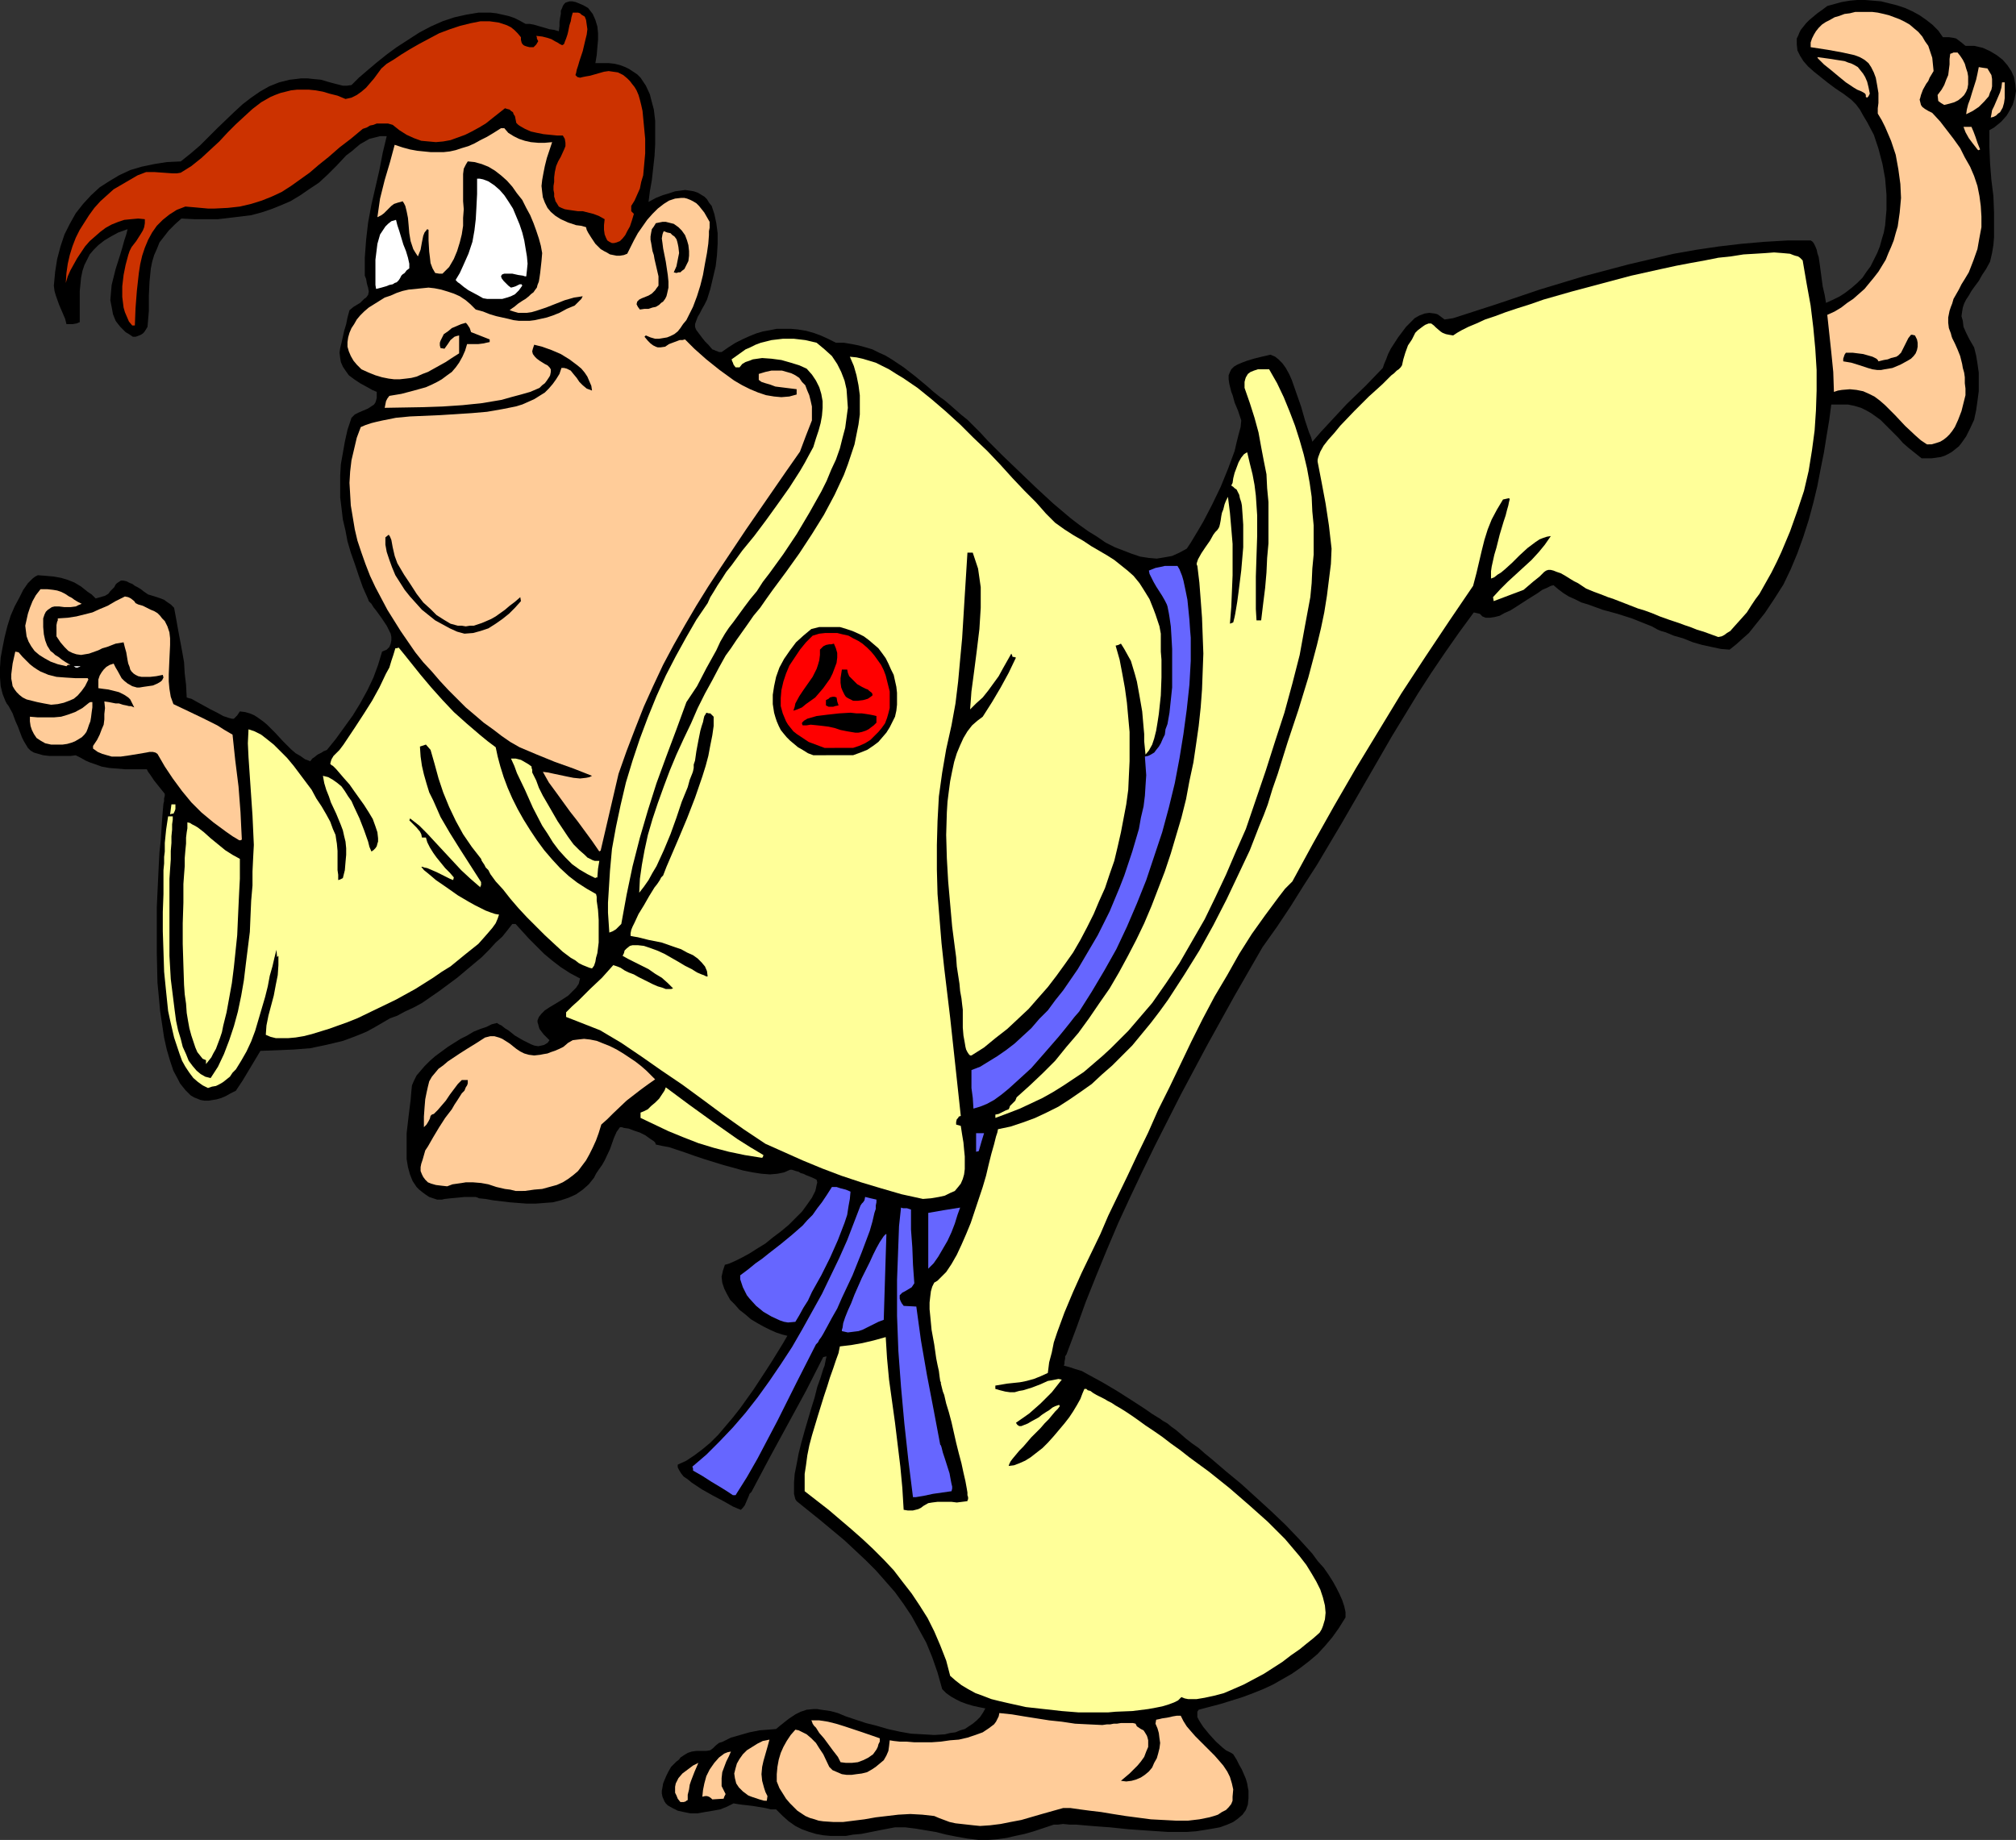
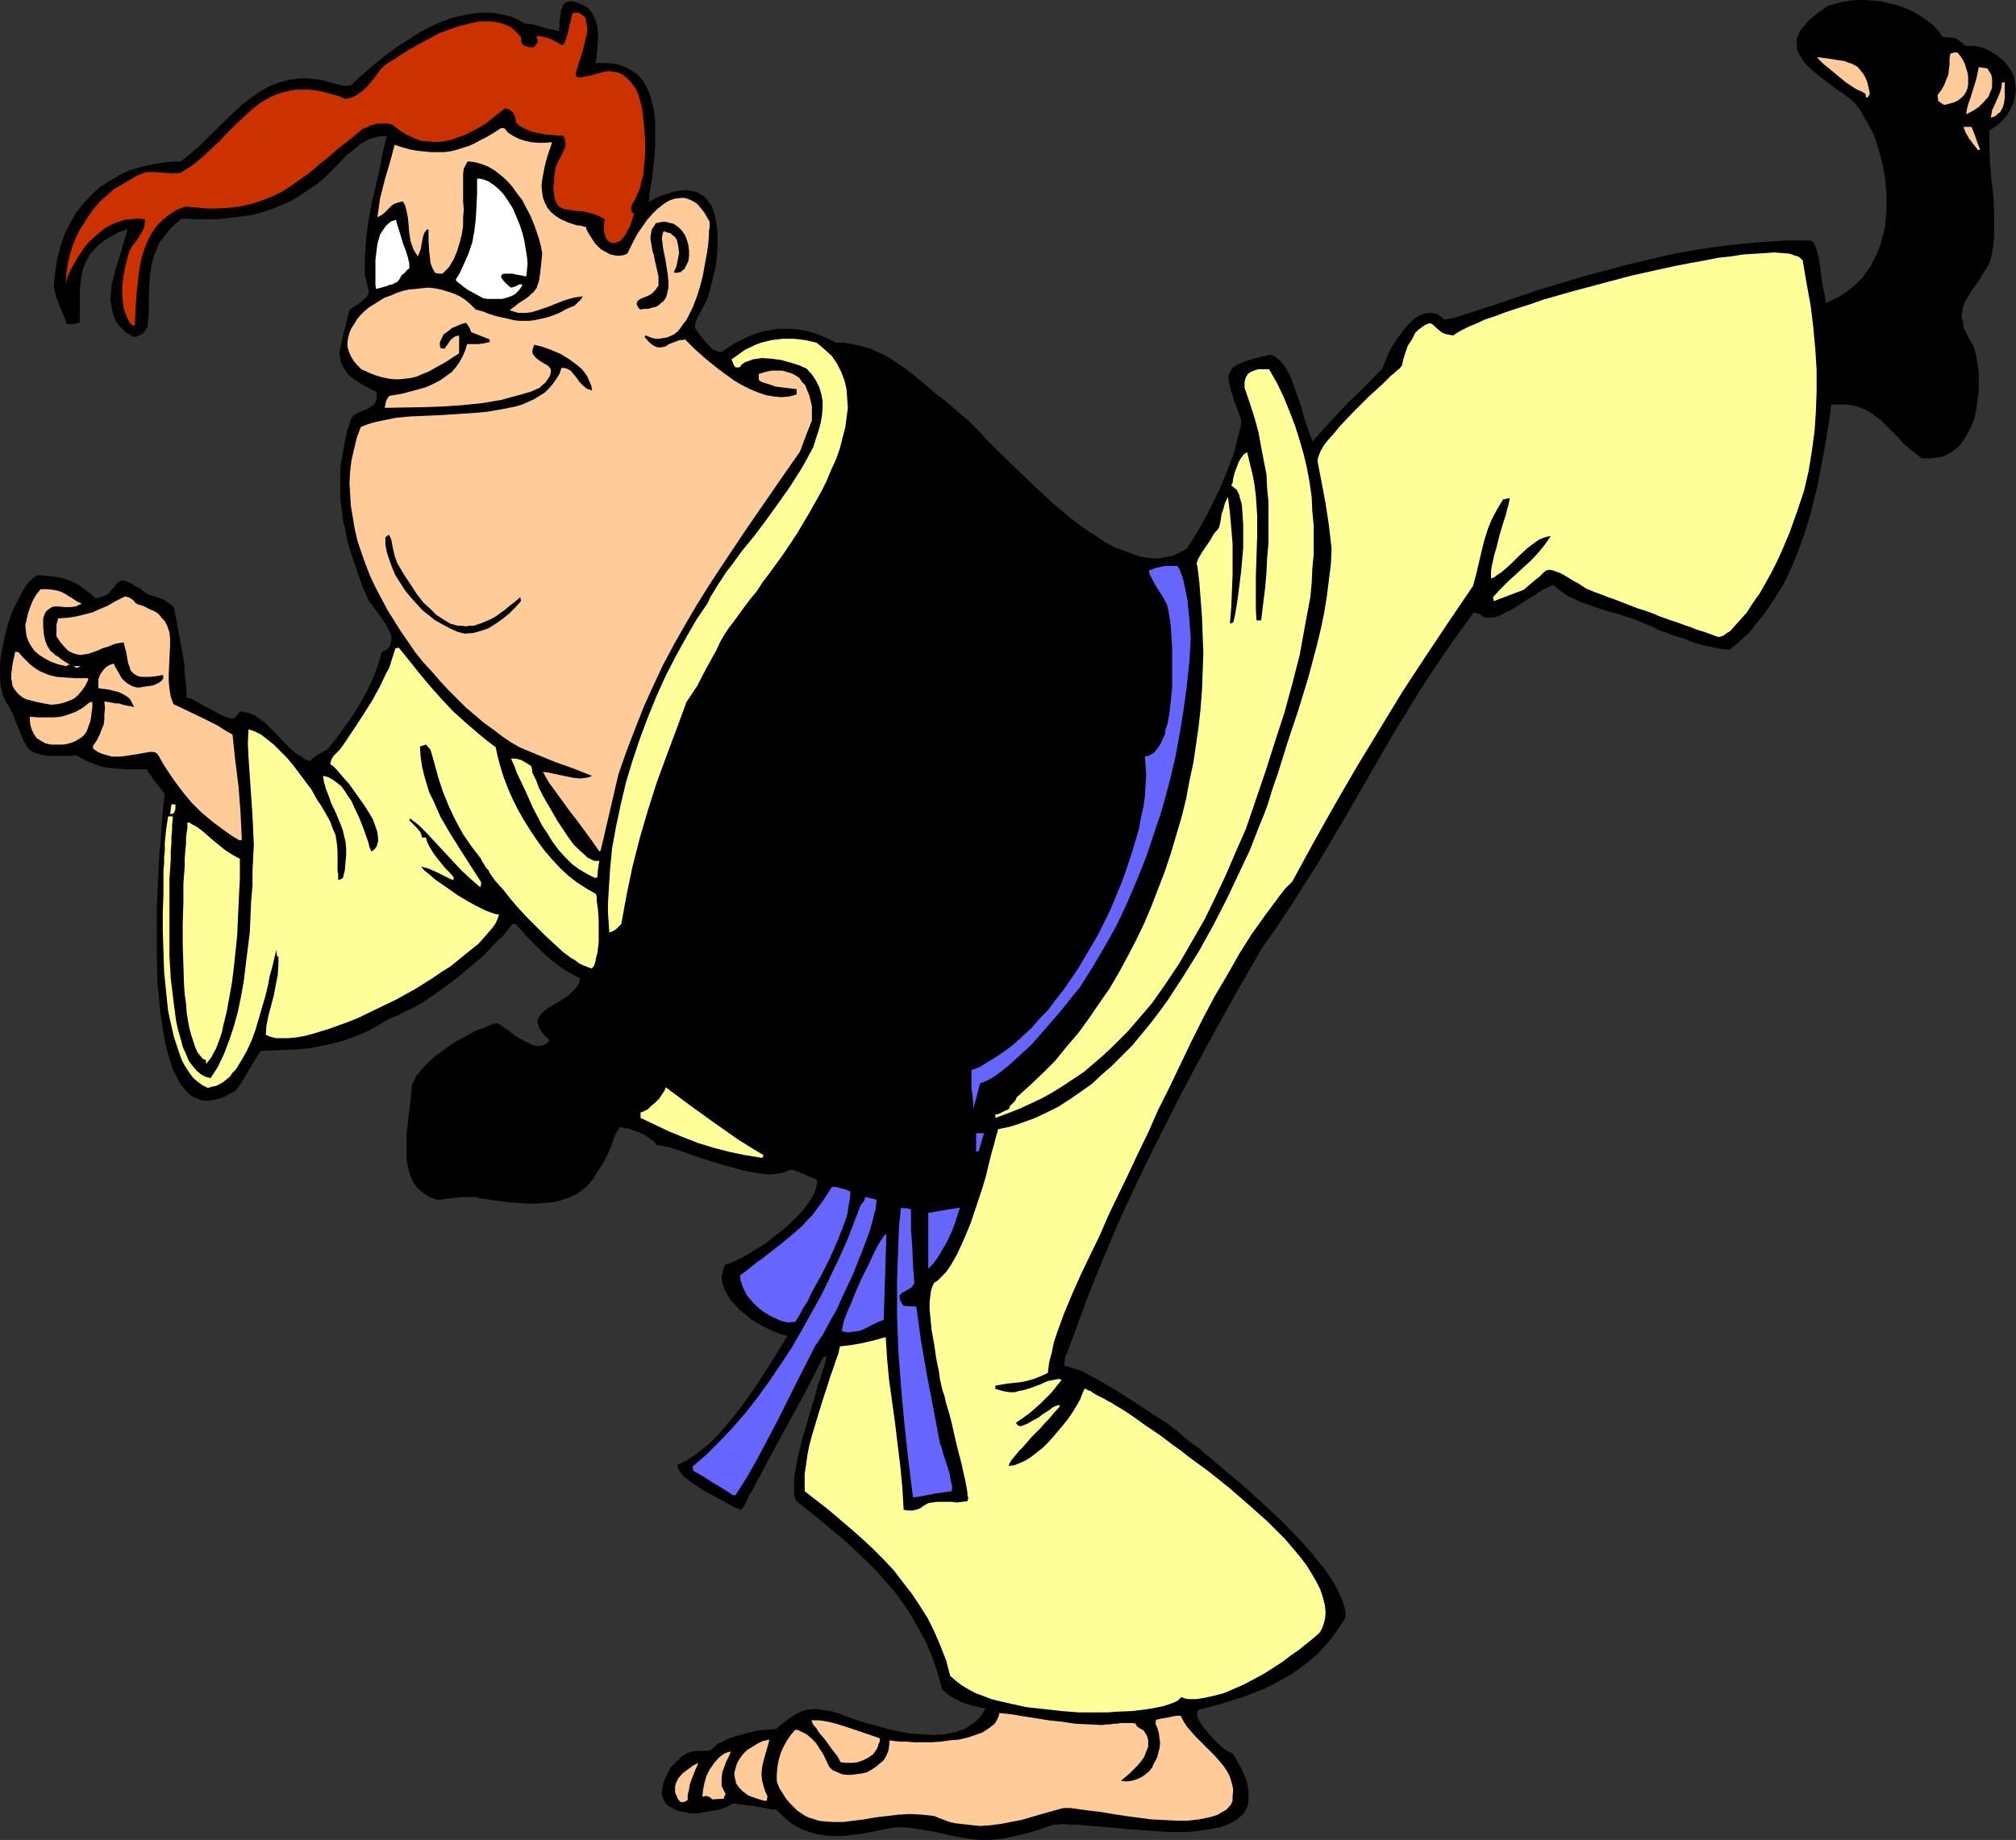
<svg xmlns="http://www.w3.org/2000/svg" xmlns:ns1="http://sodipodi.sourceforge.net/DTD/sodipodi-0.dtd" xmlns:ns2="http://www.inkscape.org/namespaces/inkscape" version="1.0" width="129.724mm" height="118.407mm" id="svg47" ns1:docname="Martial Arts 25.wmf">
  <rect width="100%" height="100%" fill="#333333" stroke="none" />
  <ns1:namedview id="namedview47" pagecolor="#ffffff" bordercolor="#000000" borderopacity="0.25" ns2:showpageshadow="2" ns2:pageopacity="0.0" ns2:pagecheckerboard="0" ns2:deskcolor="#d1d1d1" ns2:document-units="mm" />
  <defs id="defs1">
    <pattern id="WMFhbasepattern" patternUnits="userSpaceOnUse" width="6" height="6" x="0" y="0" />
  </defs>
  <path style="fill:#000000;fill-opacity:1;fill-rule:evenodd;stroke:none" d="m 238.037,447.522 -2.747,-0.323 -2.747,-0.485 -2.424,-0.485 -2.586,-0.646 -4.848,-0.808 -2.586,-0.323 h -2.424 l -4.202,0.808 -4.04,0.808 -1.939,0.162 -1.778,0.323 h -1.939 -1.778 l -1.778,-0.162 -1.778,-0.323 -1.616,-0.485 -1.778,-0.646 -1.616,-0.808 -1.616,-1.131 -1.454,-1.292 -1.616,-1.616 h -1.293 l -1.293,-0.323 -2.909,-0.485 -1.293,-0.162 -1.454,-0.162 -1.131,-0.162 -0.97,-0.162 -1.616,0.808 -1.616,0.646 -1.778,0.323 -1.939,0.323 -1.778,0.323 h -1.778 l -1.616,-0.323 -1.454,-0.323 -1.293,-0.646 -1.131,-0.646 -0.485,-0.485 -0.323,-0.485 -0.485,-1.131 -0.162,-0.808 v -0.646 l 0.162,-0.808 0.162,-0.969 0.323,-0.808 0.485,-1.131 0.485,-0.969 0.646,-1.131 0.646,-0.646 0.646,-0.646 0.646,-0.485 0.323,-0.485 0.97,-0.646 0.808,-0.485 0.97,-0.323 1.131,-0.162 h 0.646 0.808 0.97 l 0.97,-0.162 0.646,-0.485 0.646,-0.646 0.808,-0.646 0.97,-0.323 1.939,-0.969 2.262,-0.646 2.262,-0.646 2.424,-0.485 2.101,-0.162 1.939,-0.162 0.97,-0.808 0.808,-0.646 0.808,-0.646 0.646,-0.485 1.454,-0.969 1.293,-0.646 1.454,-0.485 1.616,-0.162 h 0.97 l 0.97,0.162 1.131,0.162 1.131,0.162 1.778,0.485 1.939,0.808 2.424,0.808 2.424,0.808 2.586,0.646 2.747,0.808 2.909,0.646 2.747,0.485 2.909,0.162 2.747,0.162 2.586,-0.162 1.293,-0.323 1.293,-0.162 1.131,-0.485 1.131,-0.323 0.97,-0.646 0.97,-0.646 0.97,-0.808 0.808,-0.808 0.646,-0.969 0.646,-1.131 -1.616,-0.323 -1.454,-0.323 -1.616,-0.485 -1.293,-0.485 -1.293,-0.646 -1.131,-0.646 -1.131,-0.808 -0.97,-0.969 -1.131,-4.039 -1.293,-3.716 -1.454,-3.554 -1.778,-3.231 -1.778,-3.231 -1.939,-2.908 -2.101,-2.908 -2.262,-2.585 -2.424,-2.747 -2.424,-2.423 -2.586,-2.423 -2.586,-2.423 -5.818,-4.847 -5.818,-4.685 -0.323,-0.485 -0.162,-0.646 -0.162,-0.646 v -0.969 -1.777 l 0.162,-2.1 0.485,-2.423 0.485,-2.585 0.646,-2.585 0.808,-2.908 1.616,-5.493 0.808,-2.585 0.646,-2.585 0.808,-2.262 0.646,-2.1 0.323,-0.808 0.162,-0.808 0.162,-0.808 0.162,-0.646 -0.808,0.162 -4.202,8.24 -8.888,16.318 -4.363,8.24 -0.485,0.485 -0.162,0.485 -0.485,1.131 -0.485,1.131 -0.485,0.646 -0.485,0.485 -0.808,-0.323 -1.131,-0.485 -1.131,-0.646 -1.131,-0.646 -2.747,-1.454 -2.586,-1.454 -2.424,-1.616 -0.97,-0.808 -0.97,-0.646 -0.646,-0.808 -0.485,-0.808 -0.323,-0.646 v -0.646 l 2.101,-0.969 1.939,-1.292 1.939,-1.454 1.939,-1.616 1.939,-1.939 1.778,-2.1 1.778,-2.1 1.778,-2.262 3.232,-4.524 3.07,-4.685 1.454,-2.262 1.293,-2.1 1.293,-2.1 1.131,-1.939 -1.293,-0.323 -1.454,-0.485 -1.454,-0.646 -1.616,-0.808 -1.454,-0.808 -1.616,-0.969 -1.293,-1.131 -1.454,-1.131 -1.131,-1.292 -1.131,-1.131 -0.808,-1.454 -0.646,-1.292 -0.485,-1.454 -0.162,-1.454 0.323,-1.454 0.485,-1.454 0.646,-0.162 0.485,-0.162 1.454,-0.646 1.616,-0.808 1.778,-0.969 1.778,-1.131 2.101,-1.292 1.778,-1.454 1.939,-1.454 1.939,-1.616 1.616,-1.616 1.616,-1.616 1.293,-1.777 1.131,-1.616 0.808,-1.616 0.162,-0.646 0.162,-0.808 0.162,-0.646 -0.162,-0.646 -0.97,-0.485 -0.808,-0.323 -0.808,-0.323 -0.646,-0.323 -0.646,-0.162 -0.485,-0.323 -0.646,-0.162 -0.485,-0.162 -0.485,-0.162 h -0.485 l -1.454,0.646 -1.616,0.323 -1.778,0.162 -2.101,-0.162 -2.101,-0.323 -2.424,-0.485 -2.262,-0.646 -2.424,-0.646 -4.686,-1.454 -2.424,-0.808 -2.262,-0.808 -1.939,-0.646 -1.939,-0.646 -1.778,-0.323 -1.454,-0.323 -0.162,-0.485 -0.323,-0.323 -0.97,-0.646 -1.131,-0.808 -1.293,-0.646 -1.454,-0.485 -1.293,-0.485 -1.131,-0.162 -0.485,-0.162 h -0.485 l -0.808,1.131 -0.646,1.454 -0.97,2.747 -1.293,2.747 -0.646,1.131 -0.808,1.131 -0.646,0.969 -0.485,0.969 -1.293,1.616 -1.454,1.292 -1.616,1.131 -1.778,0.808 -1.939,0.646 -1.939,0.485 -2.101,0.162 -2.101,0.162 h -2.101 l -4.202,-0.323 -4.04,-0.485 -1.778,-0.323 -1.616,-0.162 -0.323,-0.162 -0.485,-0.162 h -0.485 -0.646 -1.616 l -1.616,0.162 -1.778,0.162 -1.454,0.162 -0.646,0.162 h -0.485 -0.323 -0.323 l -0.97,-0.323 -0.97,-0.323 -0.97,-0.646 -0.646,-0.485 -0.808,-0.646 -0.646,-0.646 -0.97,-1.454 -0.646,-1.616 -0.485,-1.777 -0.323,-1.939 v -2.1 -2.1 -2.1 l 0.485,-4.201 0.485,-3.877 0.162,-1.939 0.162,-1.616 0.485,-1.131 0.646,-1.292 0.97,-1.131 0.97,-1.131 1.293,-1.292 1.293,-1.131 3.07,-2.262 3.07,-1.939 1.616,-0.808 1.616,-0.969 1.616,-0.646 1.454,-0.485 1.293,-0.646 1.293,-0.323 0.485,0.323 0.646,0.323 0.808,0.646 0.808,0.485 1.616,1.292 1.939,1.131 0.97,0.485 0.97,0.485 0.808,0.323 0.97,0.162 0.808,-0.162 0.646,-0.162 0.808,-0.485 0.485,-0.646 -0.808,-0.808 -0.646,-0.646 -0.485,-0.646 -0.485,-0.646 -0.162,-0.485 -0.162,-0.646 -0.162,-0.485 v -0.485 l 0.323,-0.808 0.646,-0.808 0.808,-0.808 0.97,-0.646 2.424,-1.454 2.262,-1.454 0.97,-0.969 0.97,-0.969 0.646,-0.969 0.323,-1.292 -2.424,-1.292 -2.262,-1.454 -2.101,-1.616 -1.939,-1.616 -1.939,-1.939 -1.778,-1.777 -1.616,-1.777 -1.616,-1.777 h -0.808 l -1.131,1.454 -1.293,1.616 -1.616,1.454 -1.616,1.777 -1.778,1.777 -1.939,1.616 -4.04,3.393 -4.363,3.231 -2.101,1.454 -2.101,1.454 -2.101,1.131 -2.101,0.969 -1.778,0.969 -1.778,0.646 -1.939,1.131 -1.939,1.131 -1.778,0.969 -1.939,0.808 -2.101,0.808 -1.778,0.646 -4.04,0.969 -3.878,0.808 -4.04,0.323 -4.04,0.162 -4.04,0.162 -2.909,4.847 -1.454,2.423 -1.616,2.423 -1.293,0.646 -1.131,0.646 -1.131,0.485 -1.131,0.323 -0.97,0.162 -0.97,0.162 h -0.97 l -0.97,-0.162 -1.616,-0.646 -0.808,-0.485 -0.646,-0.646 -0.646,-0.646 -0.646,-0.808 -0.646,-0.808 -0.485,-0.969 -1.131,-2.1 -0.808,-2.423 -0.808,-2.747 -0.646,-2.908 -0.485,-3.231 -0.485,-3.231 -0.323,-3.554 -0.323,-3.393 -0.162,-7.27 v -7.432 -3.554 l 0.162,-3.554 0.162,-3.393 0.162,-3.393 0.162,-3.07 0.323,-2.908 0.162,-2.585 0.162,-2.423 0.162,-2.1 0.162,-1.777 0.162,-0.646 v -0.646 l 0.162,-0.646 v -0.485 l -1.293,-1.616 -1.293,-1.616 -0.97,-1.454 -0.485,-0.646 -0.323,-0.646 h -5.333 l -1.939,-0.162 -1.939,-0.162 -1.778,-0.323 -1.778,-0.646 -0.97,-0.323 -1.131,-0.485 -1.131,-0.646 -1.293,-0.646 -1.293,0.162 H 15.837 14.706 13.736 11.958 L 10.504,183.694 9.373,183.371 8.242,183.048 7.434,182.563 6.787,181.917 6.302,181.109 5.818,180.301 5.333,179.332 4.848,178.039 4.363,176.747 3.717,175.293 3.07,173.516 2.101,171.738 1.616,171.092 1.293,170.446 0.97,169.638 0.646,168.83 0.162,166.892 0,164.791 v -2.423 l 0.162,-2.423 0.485,-2.585 0.485,-2.423 0.646,-2.585 0.808,-2.585 0.97,-2.262 1.131,-2.1 0.97,-1.939 1.131,-1.616 0.646,-0.646 0.485,-0.485 0.646,-0.485 0.646,-0.323 2.101,0.162 1.778,0.162 1.778,0.323 1.616,0.485 1.616,0.646 1.616,0.969 0.808,0.646 0.808,0.646 0.97,0.646 0.97,0.969 1.131,-0.323 1.131,-0.323 0.808,-0.485 0.485,-0.646 0.97,-0.969 0.323,-0.646 0.323,-0.323 0.485,-0.323 0.485,-0.323 h 0.485 l 0.808,0.162 0.97,0.485 0.485,0.162 0.646,0.485 0.646,0.323 0.808,0.485 0.808,0.646 0.97,0.646 1.616,0.485 1.454,0.485 0.808,0.323 0.646,0.485 0.97,0.646 0.808,0.808 0.485,2.585 0.485,2.747 0.97,5.17 0.485,2.747 0.162,2.747 0.323,2.747 0.162,3.07 0.485,0.162 0.646,0.162 1.454,0.808 3.232,1.777 1.616,0.808 1.454,0.808 1.454,0.485 0.646,0.162 h 0.485 l 0.808,-0.808 0.646,-0.969 1.293,0.162 1.131,0.323 1.131,0.485 0.97,0.646 1.131,0.808 0.97,0.808 1.939,1.939 1.939,2.1 1.939,1.939 1.131,0.969 1.131,0.646 1.131,0.808 1.293,0.485 0.485,-0.646 0.485,-0.323 0.808,-0.646 0.97,-0.485 0.485,-0.323 0.808,-0.323 2.101,-2.585 2.101,-2.908 2.101,-2.908 1.778,-2.908 1.778,-3.231 1.454,-3.07 1.131,-3.07 0.97,-3.231 1.131,-0.485 0.646,-0.646 0.323,-0.808 0.162,-0.808 v -0.808 l -0.162,-0.808 -0.485,-0.969 -0.485,-0.969 -1.293,-1.939 -1.293,-1.777 -0.646,-0.808 -0.485,-0.808 -0.646,-0.646 -0.162,-0.485 -1.293,-2.908 -0.97,-2.747 -0.97,-2.908 -0.97,-2.747 -0.808,-2.747 -0.485,-2.585 -0.646,-2.747 -0.323,-2.747 -0.323,-2.585 v -2.747 -2.585 l 0.162,-2.747 0.485,-2.747 0.485,-2.747 0.646,-2.908 0.97,-2.908 0.323,-0.323 0.485,-0.485 0.97,-0.485 1.131,-0.485 1.131,-0.485 0.97,-0.646 0.485,-0.323 0.323,-0.485 0.162,-0.485 0.162,-0.646 v -0.646 -0.808 l -1.131,-0.485 -1.131,-0.646 -1.778,-0.969 -1.454,-0.969 -1.293,-0.969 -0.808,-1.131 -0.646,-0.969 -0.485,-1.131 -0.162,-0.969 -0.162,-1.292 0.162,-1.131 0.323,-1.292 0.323,-1.454 0.323,-1.454 0.485,-1.616 0.323,-1.616 0.485,-1.777 0.97,-0.808 0.808,-0.485 0.808,-0.485 0.485,-0.485 0.485,-0.485 0.485,-0.323 0.485,-0.646 0.162,-0.808 -0.162,-0.969 -0.162,-0.485 -0.162,-0.646 -0.162,-0.969 -0.323,-0.808 v -4.362 l 0.323,-4.362 0.485,-4.201 0.808,-4.362 1.939,-8.401 0.808,-4.201 0.97,-4.039 h -1.616 l -1.293,0.323 -1.293,0.323 -1.131,0.646 -1.131,0.646 -0.97,0.808 -1.131,0.969 -1.293,0.969 -2.262,2.423 -2.262,2.262 -2.101,1.939 -2.424,1.616 -2.101,1.454 -2.424,1.454 -2.262,0.969 -2.424,0.969 -2.424,0.808 -2.424,0.646 -2.586,0.323 -2.747,0.323 -2.747,0.323 h -2.747 -3.07 l -3.07,-0.162 -1.616,1.454 -1.454,1.454 -1.131,1.454 -1.131,1.454 -0.646,1.616 -0.646,1.454 -0.485,1.616 -0.323,1.616 -0.162,1.616 -0.162,1.616 -0.162,3.393 v 3.716 l -0.323,3.877 -0.485,0.808 -0.323,0.485 -0.323,0.323 -0.485,0.323 -0.808,0.323 -0.485,0.162 h -0.646 l -0.97,-0.646 -0.808,-0.485 -0.646,-0.646 -0.646,-0.646 -0.646,-0.808 -0.485,-0.646 -0.646,-1.616 -0.323,-1.777 -0.323,-1.616 0.162,-1.939 0.162,-1.777 0.485,-1.939 0.485,-1.939 1.131,-3.554 0.485,-1.616 0.485,-1.777 0.485,-1.454 0.323,-1.292 -2.262,0.808 -1.778,0.969 -1.616,0.969 -1.454,1.131 -1.131,1.131 -0.97,1.131 -0.646,1.292 -0.646,1.292 -0.485,1.454 -0.323,1.616 -0.162,1.616 -0.162,1.616 v 1.616 5.978 l -0.808,0.323 -0.97,0.162 h -0.808 -0.646 l -0.323,-1.292 -0.485,-1.131 -0.97,-2.262 -0.808,-2.262 -0.323,-1.131 -0.162,-1.292 0.323,-3.393 0.485,-3.07 0.808,-3.07 0.97,-2.908 1.293,-2.585 1.454,-2.585 1.778,-2.262 1.939,-2.1 2.101,-1.939 2.262,-1.454 2.424,-1.454 2.747,-1.292 2.747,-0.808 3.07,-0.646 3.07,-0.485 3.394,-0.162 2.424,-1.939 2.262,-1.939 4.202,-4.201 4.04,-3.877 2.101,-1.939 2.101,-1.616 2.101,-1.454 2.262,-1.292 2.424,-0.969 1.293,-0.323 1.293,-0.323 1.454,-0.162 1.293,-0.162 h 1.616 l 1.454,0.162 1.778,0.162 1.616,0.485 1.778,0.485 1.939,0.485 h 0.97 l 1.131,-0.162 1.778,-1.777 2.262,-1.939 2.101,-1.777 2.424,-1.939 2.424,-1.777 2.747,-1.777 2.747,-1.777 2.747,-1.454 2.909,-1.292 2.909,-0.969 2.909,-0.646 2.909,-0.485 h 1.454 1.454 l 1.454,0.162 1.454,0.323 1.454,0.323 1.454,0.485 1.293,0.646 1.454,0.808 h 0.97 l 0.97,0.162 3.878,1.131 1.131,0.162 1.131,0.323 0.162,-1.292 V 5.331 l 0.162,-1.131 0.162,-0.808 V 2.585 l 0.323,-0.646 0.162,-0.485 0.323,-0.485 0.323,-0.323 0.485,-0.162 0.485,-0.162 h 0.646 l 0.808,0.162 0.808,0.323 1.131,0.485 1.131,0.646 1.131,1.454 0.646,1.454 0.485,1.616 0.162,1.616 v 1.616 l -0.162,1.777 -0.162,1.939 -0.323,1.939 h 1.616 1.616 l 1.454,0.162 1.293,0.323 1.293,0.485 0.97,0.485 0.97,0.646 0.97,0.646 0.808,0.808 0.646,0.969 0.646,0.969 0.97,2.1 0.323,1.292 0.646,2.423 0.323,2.747 v 2.747 2.908 l -0.162,2.908 -0.646,5.816 -0.485,2.747 -0.323,2.585 1.778,-0.969 1.616,-0.646 1.616,-0.485 1.454,-0.485 1.293,-0.162 1.131,-0.162 1.131,0.162 0.97,0.162 0.97,0.323 0.808,0.485 0.808,0.485 0.646,0.646 0.485,0.808 0.646,0.808 0.323,0.969 0.323,0.969 0.485,2.262 0.323,2.423 v 2.585 l -0.162,2.747 -0.323,2.747 -0.646,2.747 -0.646,2.747 -0.808,2.585 -0.646,1.292 -0.646,1.131 -0.485,0.969 -0.485,0.808 -0.485,1.292 -0.162,0.485 v 0.646 l 0.162,0.485 0.162,0.323 0.485,0.646 0.485,0.646 0.485,0.646 0.646,0.808 0.808,0.808 0.97,1.131 0.485,0.162 0.323,0.162 0.485,0.162 0.323,0.162 h 0.646 l 1.616,-1.131 1.778,-1.131 1.616,-0.808 1.778,-0.808 1.616,-0.646 1.616,-0.485 1.778,-0.323 1.616,-0.323 h 1.778 1.616 l 1.778,0.162 1.939,0.323 1.778,0.485 1.778,0.646 1.778,0.808 1.939,0.969 h 1.939 l 1.939,0.323 1.616,0.323 1.778,0.485 1.616,0.485 1.616,0.808 1.454,0.646 1.616,0.969 2.909,1.939 2.909,2.262 2.909,2.423 1.454,1.292 1.616,1.292 1.131,0.808 1.131,0.969 1.293,1.131 1.454,1.292 1.616,1.292 1.616,1.616 1.616,1.616 1.616,1.777 3.717,3.716 4.04,3.877 4.04,3.877 4.202,3.877 4.202,3.554 2.101,1.616 2.262,1.616 2.101,1.292 2.101,1.454 2.262,1.131 2.101,0.808 2.101,0.808 1.939,0.646 2.101,0.323 1.939,0.162 1.939,-0.323 1.778,-0.323 1.778,-0.808 1.778,-0.969 0.97,-1.454 0.97,-1.616 0.97,-1.616 1.131,-1.939 2.101,-4.039 2.101,-4.362 1.778,-4.362 1.616,-4.362 0.485,-2.1 0.485,-1.939 0.485,-1.777 0.162,-1.616 -0.808,-2.423 -0.808,-1.939 -0.485,-1.777 -0.323,-0.808 -0.162,-0.646 -0.323,-1.292 -0.162,-1.131 v -0.969 l 0.323,-0.808 0.323,-0.646 0.646,-0.646 0.808,-0.485 1.131,-0.485 1.293,-0.485 1.616,-0.485 1.939,-0.485 2.101,-0.485 1.131,0.485 0.808,0.646 0.97,0.969 0.808,1.131 0.808,1.454 0.646,1.454 1.131,3.231 1.131,3.231 0.97,3.393 0.485,1.454 0.485,1.454 0.485,1.131 0.323,1.131 2.101,-2.423 2.101,-2.262 4.202,-4.524 4.525,-4.362 4.202,-4.362 0.323,-0.969 0.485,-1.131 0.485,-1.292 0.646,-1.292 1.778,-2.747 0.97,-1.292 0.97,-1.292 1.131,-1.131 0.97,-0.969 1.131,-0.646 1.293,-0.485 1.131,-0.162 1.293,0.162 0.646,0.162 0.485,0.323 0.646,0.485 0.646,0.485 2.101,-0.323 10.504,-3.393 10.504,-3.554 10.666,-3.231 5.494,-1.454 5.494,-1.454 5.494,-1.292 5.494,-1.292 5.494,-0.969 5.494,-0.808 5.494,-0.646 5.656,-0.485 5.494,-0.323 h 5.656 l 0.485,0.323 0.323,0.485 0.323,0.646 0.323,0.808 0.162,0.808 0.323,0.969 0.323,2.262 0.323,2.423 0.323,2.423 0.485,2.1 0.162,0.969 0.162,0.969 1.778,-0.808 1.616,-0.808 1.454,-0.969 1.454,-1.131 1.293,-1.131 1.293,-1.292 0.97,-1.454 0.97,-1.292 0.808,-1.616 0.808,-1.616 0.646,-1.616 0.485,-1.777 0.485,-1.616 0.323,-1.777 0.162,-1.939 0.162,-1.777 v -3.716 l -0.323,-3.877 -0.646,-3.554 -0.97,-3.716 -1.131,-3.393 -1.616,-3.07 -0.97,-1.616 -0.808,-1.454 -0.97,-1.292 -1.131,-1.131 -1.939,-1.454 -1.939,-1.292 -1.939,-1.454 -1.616,-1.292 -1.616,-1.292 -1.454,-1.292 -1.131,-1.292 -0.808,-1.292 -0.646,-1.292 -0.162,-1.454 V 10.178 9.37 l 0.323,-0.646 0.323,-0.808 0.323,-0.646 0.646,-0.808 0.646,-0.808 0.808,-0.808 0.97,-0.808 0.97,-0.808 1.131,-0.808 1.293,-0.969 1.778,-0.485 1.778,-0.485 1.939,-0.323 L 451.671,0 h 1.939 l 1.939,0.162 1.939,0.162 1.939,0.485 1.939,0.485 1.939,0.646 1.778,0.808 1.778,0.969 1.616,1.131 1.454,1.131 1.454,1.454 1.131,1.616 h 1.454 l 1.131,0.162 0.646,0.162 0.646,0.485 0.646,0.485 0.97,0.808 h 2.101 l 2.101,0.485 1.778,0.808 1.616,0.969 1.454,1.131 1.131,1.292 0.97,1.454 0.646,1.454 0.323,1.777 0.162,1.616 -0.323,1.777 -0.485,1.616 -0.97,1.777 -0.485,0.808 -1.293,1.454 -0.97,0.808 -0.808,0.646 -1.131,0.646 v 4.039 l 0.162,4.039 0.323,4.039 0.485,3.877 0.162,4.039 v 4.039 1.939 l -0.162,1.939 -0.323,1.939 -0.485,2.1 -0.97,1.777 -0.97,1.454 -0.808,1.454 -0.97,1.292 -0.808,1.131 -0.646,1.131 -0.646,0.969 -0.485,0.969 -0.323,0.969 -0.162,0.969 -0.162,1.131 0.323,1.131 0.162,1.454 0.646,1.454 0.808,1.616 1.131,1.939 0.485,1.939 0.323,1.939 0.323,2.262 v 2.262 2.262 l -0.323,2.423 -0.323,2.262 -0.485,2.262 -0.97,2.1 -0.97,1.939 -1.131,1.616 -0.646,0.808 -0.808,0.646 -0.808,0.646 -0.808,0.485 -0.97,0.485 -0.97,0.323 -1.131,0.162 -1.131,0.162 h -1.131 -1.293 l -1.616,-1.292 -1.616,-1.292 -1.293,-1.131 -1.131,-1.292 -1.131,-1.131 -1.131,-1.131 -2.101,-2.1 -1.131,-0.808 -1.131,-0.808 -1.131,-0.646 -1.293,-0.646 -1.616,-0.485 -1.616,-0.323 h -1.939 -2.101 l -0.485,3.716 -0.646,3.877 -0.646,4.039 -0.808,4.039 -0.808,4.201 -0.97,4.039 -1.131,4.201 -1.293,4.039 -1.454,4.039 -1.616,3.877 -1.778,3.716 -2.262,3.554 -2.262,3.393 -2.586,3.231 -1.293,1.616 -1.454,1.292 -1.616,1.454 -1.616,1.292 -2.101,-0.162 -2.262,-0.485 -2.262,-0.485 -2.262,-0.646 -2.424,-0.969 -2.262,-0.646 -1.939,-0.808 -1.131,-0.323 -0.808,-0.323 -1.454,-0.808 -1.616,-0.646 -3.232,-1.292 -3.555,-1.131 -3.555,-0.969 -3.555,-1.292 -1.616,-0.485 -1.616,-0.808 -1.454,-0.646 -1.293,-0.808 -1.293,-0.969 -1.131,-0.969 -0.646,0.162 -0.97,0.485 -1.131,0.485 -1.131,0.808 -2.586,1.616 -2.747,1.777 -1.293,0.808 -1.454,0.646 -1.131,0.646 -1.293,0.323 -1.131,0.162 h -0.97 l -0.808,-0.323 -0.323,-0.323 -0.323,-0.323 -1.454,-0.323 -3.555,4.847 -3.394,4.847 -3.394,5.008 -3.232,5.008 -6.302,10.34 -12.12,21.003 -6.141,10.34 -3.232,5.008 -3.232,5.17 -3.232,4.847 -3.555,5.008 -6.787,11.794 -6.626,11.955 -6.464,12.117 -6.302,12.44 -3.07,6.301 -2.909,6.139 -2.909,6.301 -2.747,6.462 -2.586,6.301 -2.586,6.462 -2.262,6.301 -2.424,6.462 -0.323,0.485 v 0.485 l -0.162,0.808 v 0.485 l -0.162,0.485 1.293,0.323 1.454,0.485 1.616,0.485 1.454,0.808 1.778,0.969 1.778,0.969 3.555,2.1 3.555,2.262 3.232,2.1 1.616,1.131 1.293,0.808 0.808,0.485 0.646,0.485 1.131,0.646 0.97,0.808 1.131,0.808 1.131,0.969 1.293,1.131 1.454,1.131 1.616,1.131 1.454,1.292 1.778,1.454 3.394,2.908 3.717,3.07 3.555,3.231 3.717,3.393 3.555,3.393 3.394,3.554 3.07,3.393 1.293,1.777 1.454,1.616 1.131,1.616 1.131,1.777 0.808,1.454 0.808,1.616 0.646,1.454 0.485,1.454 0.323,1.454 v 1.292 l -1.616,2.585 -1.616,2.262 -1.778,2.1 -1.778,1.939 -2.101,1.777 -2.101,1.616 -2.101,1.454 -2.262,1.292 -2.262,1.292 -2.424,1.131 -2.424,0.969 -2.586,0.969 -5.171,1.616 -5.494,1.454 -0.323,0.485 v 0.485 0.808 l 0.323,0.646 0.485,0.808 0.646,0.969 1.454,1.777 1.616,1.777 1.616,1.454 0.808,0.646 0.646,0.323 0.646,0.323 0.485,0.323 0.808,1.292 0.646,1.292 0.646,1.131 0.485,1.131 0.485,1.131 0.323,1.131 0.162,0.969 0.162,0.808 v 0.969 0.808 l -0.162,1.616 -0.485,1.292 -0.808,1.131 -1.131,0.969 -1.131,0.808 -1.454,0.646 -1.778,0.646 -1.778,0.323 -1.939,0.323 -2.101,0.323 -2.262,0.162 h -4.525 l -4.848,-0.323 -4.686,-0.323 -4.686,-0.485 -2.262,-0.162 -2.101,-0.162 -1.939,-0.162 -1.778,-0.162 h -1.616 l -1.616,-0.162 -1.293,0.162 h -0.97 l -2.424,0.808 -2.424,0.808 -2.262,0.646 -2.262,0.485 -2.101,0.485 -2.262,0.323 -2.262,0.162 z" id="path1" />
  <path style="fill:#ffcc99;fill-opacity:1;fill-rule:evenodd;stroke:none" d="m 238.36,444.129 -1.616,-0.162 -1.454,-0.162 -2.909,-0.323 -1.454,-0.323 -1.293,-0.485 -1.293,-0.485 -1.131,-0.485 -2.909,-0.323 -2.909,-0.162 -2.909,0.162 -2.747,0.323 -2.747,0.323 -2.747,0.485 -2.586,0.323 -2.586,0.323 h -2.424 l -2.424,-0.162 -1.131,-0.162 -0.97,-0.323 -1.131,-0.323 -1.131,-0.485 -0.97,-0.646 -0.97,-0.646 -0.97,-0.969 -0.808,-0.808 -0.97,-1.131 -0.808,-1.292 -0.808,-1.292 -0.646,-1.616 v -1.777 l 0.162,-1.777 0.323,-1.777 0.485,-1.616 0.646,-1.454 0.808,-1.454 0.97,-1.454 1.131,-1.292 0.808,0.162 0.646,0.323 1.293,0.646 1.131,0.969 1.131,1.131 0.808,1.292 0.97,1.454 1.454,3.07 0.808,0.808 1.131,0.485 1.131,0.485 1.131,0.162 h 1.293 l 1.131,-0.162 1.293,-0.162 1.293,-0.323 1.131,-0.646 0.97,-0.646 0.97,-0.808 0.97,-0.808 0.646,-1.131 0.485,-1.131 0.162,-1.131 0.162,-1.454 0.97,0.162 1.454,0.162 h 1.616 l 1.939,0.162 h 4.202 l 2.262,-0.162 2.262,-0.323 2.101,-0.162 2.101,-0.485 1.939,-0.646 1.778,-0.646 1.454,-0.969 0.646,-0.485 0.646,-0.485 0.485,-0.646 0.323,-0.646 0.323,-0.646 0.162,-0.808 3.07,0.323 2.909,0.485 6.141,0.969 3.07,0.323 3.232,0.485 3.232,0.162 3.394,0.162 1.131,-0.162 h 0.808 l 0.808,-0.162 h 0.808 l 0.97,-0.162 h 0.97 1.293 0.646 l 0.646,0.162 0.323,0.646 0.485,0.323 0.485,0.323 0.646,0.323 0.323,0.485 0.485,0.808 0.162,0.485 0.162,0.646 v 0.646 0.969 l -0.485,1.131 -0.485,1.292 -0.808,1.131 -0.808,0.969 -0.97,0.969 -0.97,0.969 -2.101,1.777 1.293,0.162 1.293,-0.162 1.131,-0.323 1.131,-0.485 0.97,-0.646 0.97,-0.808 0.808,-0.969 0.485,-1.131 0.646,-1.131 0.323,-1.131 0.323,-1.292 0.162,-1.292 -0.162,-1.131 -0.162,-1.292 -0.323,-1.131 -0.485,-1.131 0.162,-0.969 0.808,-0.162 0.646,-0.162 1.131,-0.162 0.808,-0.162 0.646,-0.162 0.97,-0.162 h 0.97 l 0.646,1.292 0.808,1.292 0.97,1.131 1.131,1.292 2.262,2.262 2.424,2.423 1.131,1.292 0.97,1.131 0.97,1.454 0.646,1.292 0.485,1.616 0.323,1.454 -0.162,1.777 v 0.969 l -0.323,0.808 -0.646,0.808 -0.646,0.646 -0.97,0.485 -0.97,0.646 -0.97,0.323 -1.131,0.323 -2.424,0.485 -2.747,0.323 h -2.909 l -3.07,-0.162 -3.07,-0.162 -6.141,-0.808 -3.07,-0.485 -2.909,-0.485 -2.747,-0.323 -2.424,-0.323 -2.262,-0.323 h -0.97 -0.808 l -5.171,1.454 -5.01,1.454 -2.586,0.485 -2.424,0.485 -2.586,0.323 z" id="path2" />
  <path style="fill:#ffcc99;fill-opacity:1;fill-rule:evenodd;stroke:none" d="m 165.478,438.313 -0.646,-0.808 -0.323,-0.808 -0.323,-0.646 v -0.808 -0.646 l 0.162,-0.808 0.646,-1.292 0.97,-1.131 1.293,-0.969 1.293,-0.969 1.293,-0.646 -0.97,2.262 -0.808,2.1 -0.323,0.969 -0.162,1.131 -0.323,1.292 v 1.292 l -0.323,0.162 -0.162,0.162 -0.485,0.162 z" id="path3" />
  <path style="fill:#ffcc99;fill-opacity:1;fill-rule:evenodd;stroke:none" d="m 185.84,437.99 -1.131,-0.323 -0.97,-0.323 -0.97,-0.323 -0.808,-0.323 -0.646,-0.485 -0.646,-0.485 -0.97,-0.969 -0.646,-0.969 -0.323,-1.292 -0.162,-1.131 0.323,-1.292 0.323,-1.131 0.646,-1.131 0.808,-1.131 0.97,-0.969 1.293,-0.808 1.293,-0.808 1.293,-0.646 1.616,-0.323 -0.485,1.777 -0.97,3.393 -0.323,1.454 -0.162,1.777 0.162,1.616 0.485,1.777 0.323,0.969 0.485,0.969 -0.162,1.131 z" id="path4" />
  <path style="fill:#ffcc99;fill-opacity:1;fill-rule:evenodd;stroke:none" d="m 173.235,437.666 -0.323,-0.323 -0.485,-0.323 -0.485,-0.162 h -0.485 l -0.646,0.162 0.162,-1.616 0.323,-1.616 0.485,-1.777 0.808,-1.616 1.131,-1.616 1.131,-1.292 0.646,-0.485 0.646,-0.485 0.808,-0.323 0.808,-0.162 -0.485,1.131 -0.646,1.292 -0.485,1.292 -0.485,1.292 -0.162,1.454 v 1.292 0.646 l 0.323,0.646 0.323,0.646 0.323,0.646 -0.323,0.646 -0.162,0.485 z" id="path5" />
  <path style="fill:#ffcc99;fill-opacity:1;fill-rule:evenodd;stroke:none" d="m 205.717,428.781 -1.293,-0.162 -0.646,-1.292 -1.131,-1.454 -2.262,-3.07 -1.131,-1.292 -0.808,-1.292 -0.485,-0.485 -0.323,-0.485 -0.162,-0.485 -0.162,-0.323 h 1.939 l 2.101,0.323 1.939,0.485 2.101,0.646 4.363,1.454 4.202,1.454 v 0.808 l -0.323,0.646 -0.162,0.646 -0.323,0.646 -0.808,1.131 -1.131,0.808 -1.293,0.646 -1.293,0.485 -1.454,0.162 z" id="path6" />
  <path style="fill:#ffff99;fill-opacity:1;fill-rule:evenodd;stroke:none" d="m 262.276,416.502 -4.04,-0.323 -4.363,-0.485 -4.363,-0.485 -4.363,-0.969 -2.101,-0.485 -1.939,-0.485 -2.101,-0.808 -1.778,-0.646 -1.778,-0.969 -1.616,-0.969 -1.454,-1.131 -1.293,-1.131 -0.97,-3.716 -1.454,-3.716 -1.454,-3.393 -1.616,-3.231 -1.939,-3.07 -1.939,-2.908 -2.262,-2.908 -2.101,-2.747 -2.424,-2.585 -2.586,-2.585 -2.586,-2.423 -2.747,-2.423 -5.494,-4.685 -5.818,-4.524 v -2.1 -2.1 l 0.323,-2.1 0.323,-2.423 0.485,-2.423 0.646,-2.423 1.454,-4.847 1.454,-4.685 0.808,-2.423 0.646,-2.1 0.808,-2.262 0.646,-1.939 0.646,-1.777 0.162,-0.808 0.162,-0.808 2.747,-0.323 2.747,-0.485 2.747,-0.646 2.909,-0.808 0.323,5.17 0.485,5.17 1.454,10.501 1.293,10.663 0.485,5.17 0.323,5.331 0.97,0.162 h 0.646 0.646 l 0.646,-0.162 0.646,-0.162 0.646,-0.323 0.646,-0.485 1.131,-0.646 0.97,-0.162 1.293,-0.162 h 3.394 l 1.293,0.162 1.293,-0.162 1.293,-0.162 v -0.162 l 0.162,-0.323 v -0.485 l -0.162,-0.485 v -0.646 l -0.162,-0.969 -0.323,-1.777 -0.485,-2.1 -0.485,-2.262 -0.646,-2.423 -0.646,-2.585 -1.131,-5.008 -0.646,-2.423 -0.646,-2.1 -0.485,-2.1 -0.323,-0.808 -0.162,-0.646 -0.162,-0.646 -0.162,-0.646 v -0.323 l -0.162,-0.323 -0.162,-1.131 -0.162,-1.292 -0.323,-1.454 -0.323,-1.616 -0.485,-3.393 -0.646,-3.554 -0.323,-3.393 -0.162,-1.616 v -1.616 l 0.162,-1.454 0.162,-1.292 0.323,-1.131 0.485,-0.969 0.808,-0.485 0.646,-0.646 0.808,-0.808 0.646,-0.646 1.293,-1.939 1.293,-2.262 1.131,-2.423 1.131,-2.585 1.131,-2.747 0.97,-2.908 1.939,-5.816 0.808,-2.747 0.646,-2.747 0.646,-2.585 0.646,-2.262 0.485,-1.939 0.323,-0.969 0.162,-0.808 3.07,-0.646 2.909,-0.969 3.07,-1.131 2.747,-1.292 2.909,-1.454 2.747,-1.777 2.586,-1.777 2.747,-1.939 2.424,-2.262 2.586,-2.262 2.424,-2.423 2.424,-2.423 2.262,-2.747 2.262,-2.747 2.101,-2.747 2.101,-2.908 3.878,-5.978 3.717,-5.978 3.394,-6.139 3.232,-6.301 2.909,-6.139 2.747,-5.816 1.131,-2.908 1.131,-2.908 1.131,-2.747 0.97,-2.585 1.131,-3.716 1.293,-3.716 2.424,-7.755 2.586,-7.755 2.424,-7.916 2.101,-7.916 0.97,-4.039 0.808,-3.877 0.646,-4.039 0.485,-3.877 0.485,-3.877 0.162,-3.716 -0.646,-5.655 -0.808,-5.331 -0.97,-5.17 -0.97,-5.008 v -0.485 l 0.162,-0.646 0.485,-1.292 0.808,-1.454 1.131,-1.454 1.454,-1.616 1.454,-1.777 3.394,-3.554 3.555,-3.554 1.616,-1.454 1.778,-1.616 0.646,-0.646 0.808,-0.808 0.646,-0.646 0.646,-0.485 0.646,-0.646 0.485,-0.323 0.485,-0.485 0.323,-0.485 0.323,-1.454 0.485,-1.616 0.646,-1.777 0.97,-1.454 0.808,-1.616 0.646,-0.646 0.646,-0.485 0.646,-0.485 0.485,-0.323 0.808,-0.323 h 0.646 l 0.646,0.485 0.485,0.485 1.131,0.969 0.485,0.323 0.808,0.323 0.808,0.162 0.97,0.162 0.485,-0.323 0.485,-0.323 1.131,-0.646 1.616,-0.808 1.939,-0.808 2.101,-0.969 2.424,-0.808 2.586,-0.969 2.909,-0.969 3.07,-0.969 3.232,-1.131 3.394,-0.969 3.394,-0.969 7.272,-1.939 7.272,-1.939 7.272,-1.616 3.717,-0.808 3.394,-0.646 3.555,-0.646 3.232,-0.646 3.07,-0.323 3.07,-0.485 2.747,-0.162 2.586,-0.162 2.101,-0.162 2.101,0.162 1.778,0.162 0.808,0.323 0.485,0.162 0.646,0.162 0.485,0.323 0.323,0.323 0.323,0.323 0.97,5.655 0.97,5.331 0.646,5.331 0.485,5.17 0.323,5.17 v 5.008 l -0.162,4.847 -0.323,4.847 -0.646,4.847 -0.808,5.008 -1.131,4.847 -1.616,4.847 -1.778,5.008 -2.101,5.008 -1.131,2.423 -1.293,2.585 -1.454,2.585 -1.454,2.585 -0.97,1.292 -0.97,1.454 -1.131,1.777 -1.293,1.454 -1.454,1.616 -1.293,1.454 -0.808,0.485 -0.646,0.485 -0.646,0.323 -0.808,0.162 -1.778,-0.646 -1.778,-0.646 -1.616,-0.485 -1.616,-0.646 -1.454,-0.485 -1.293,-0.485 -2.424,-0.808 -2.262,-0.808 -1.939,-0.808 -1.778,-0.646 -1.616,-0.485 -5.818,-2.262 -1.454,-0.485 -1.616,-0.646 -1.778,-0.646 -1.939,-0.808 -0.97,-0.646 -0.97,-0.646 -0.97,-0.485 -0.808,-0.485 -1.293,-0.808 -1.131,-0.646 -0.97,-0.323 -0.808,-0.323 -0.646,-0.162 h -0.646 l -0.485,0.162 -0.485,0.323 -0.485,0.485 -0.646,0.646 -0.808,0.646 -0.808,0.646 -1.131,0.969 -1.131,0.969 -7.272,2.747 -0.162,-0.969 1.778,-1.939 1.778,-1.777 1.939,-1.777 1.939,-1.777 1.939,-1.777 1.778,-1.939 1.454,-1.777 1.454,-2.1 -0.97,0.162 -0.97,0.323 -0.808,0.323 -0.97,0.646 -1.939,1.454 -1.939,1.777 -1.778,1.777 -1.778,1.616 -0.97,0.808 -0.808,0.485 -0.808,0.646 -0.808,0.323 v -0.808 -0.969 l 0.162,-1.131 0.323,-1.454 0.323,-1.454 0.485,-1.616 0.808,-3.231 0.97,-3.231 0.485,-1.454 0.323,-1.292 0.323,-1.131 0.162,-0.808 0.162,-0.646 v -0.162 l -0.162,-0.162 -1.454,0.323 -1.454,2.423 -1.293,2.423 -0.97,2.423 -0.808,2.585 -0.646,2.585 -0.646,2.747 -0.646,2.747 -0.808,3.07 -5.818,8.563 -5.818,8.724 -5.818,8.886 -5.494,9.047 -5.494,9.047 -5.333,9.209 -5.171,9.209 -5.01,9.209 -1.778,1.777 -1.616,2.1 -3.232,4.362 -3.232,4.524 -3.07,4.847 -2.909,5.17 -3.07,5.17 -2.909,5.493 -2.747,5.493 -5.333,11.148 -2.747,5.493 -2.424,5.493 -2.586,5.331 -2.424,5.17 -2.424,5.008 -2.262,4.685 -1.939,4.524 -2.262,4.685 -2.262,4.685 -2.101,4.685 -2.101,5.008 -1.778,4.847 -0.808,2.423 -0.485,2.423 -0.646,2.423 -0.323,2.585 -1.778,0.808 -1.616,0.646 -1.778,0.485 -1.616,0.323 -3.07,0.323 -2.909,0.485 v 0.808 l 1.131,0.323 1.293,0.323 1.131,0.162 h 1.131 l 1.131,-0.323 0.97,-0.162 2.101,-0.646 2.101,-0.808 1.778,-0.808 0.97,-0.162 0.808,-0.162 0.808,-0.162 0.808,0.162 -2.424,3.07 -2.747,2.747 -2.747,2.423 -3.232,2.262 0.323,0.485 0.485,0.323 h 0.485 l 0.808,-0.323 0.808,-0.323 0.808,-0.485 1.778,-0.969 0.808,-0.646 0.97,-0.646 0.808,-0.485 0.808,-0.646 0.646,-0.323 0.485,-0.162 0.485,-0.162 0.162,0.323 -0.485,0.646 -0.646,0.646 -0.808,0.969 -0.808,0.969 -0.97,0.969 -0.97,1.131 -2.262,2.262 -1.939,2.262 -0.97,0.969 -0.808,0.969 -0.808,0.969 -0.485,0.646 -0.323,0.646 -0.162,0.485 1.293,-0.162 1.293,-0.485 1.454,-0.646 1.293,-0.808 1.454,-1.131 1.454,-1.131 1.293,-1.292 1.454,-1.616 2.586,-3.07 1.131,-1.454 0.97,-1.454 0.97,-1.616 0.808,-1.454 0.485,-1.292 0.485,-1.131 h 0.485 l 0.323,0.323 0.646,0.162 0.646,0.485 0.808,0.485 0.646,0.323 0.646,0.323 0.646,0.323 0.808,0.485 0.97,0.485 0.97,0.646 1.131,0.646 1.293,0.808 1.454,0.969 1.616,1.131 1.778,1.292 1.939,1.292 2.101,1.454 2.101,1.616 2.262,1.616 2.262,1.777 4.848,3.554 4.848,3.877 4.848,4.201 4.525,4.039 2.101,2.1 2.101,2.1 1.778,2.1 1.778,2.1 1.616,2.1 1.293,2.1 1.131,1.939 0.97,1.939 0.646,1.939 0.485,1.939 0.162,1.777 -0.162,1.616 -0.485,1.616 -0.323,0.808 -0.485,0.808 -1.454,1.292 -1.616,1.292 -1.778,1.454 -2.101,1.454 -2.101,1.616 -2.262,1.454 -2.262,1.454 -2.424,1.292 -2.424,1.292 -2.586,1.131 -2.262,0.969 -2.424,0.646 -2.262,0.485 -1.939,0.323 h -1.131 -0.97 l -0.808,-0.162 -0.808,-0.323 -0.808,0.808 -0.97,0.485 -1.293,0.485 -1.616,0.485 -1.616,0.323 -1.778,0.323 -3.878,0.485 -4.04,0.162 -1.778,0.162 h -1.939 -1.616 z" id="path7" />
  <path style="fill:#6666ff;fill-opacity:1;fill-rule:evenodd;stroke:none" d="m 222.685,364.157 h -0.646 l -1.131,-9.047 -0.97,-8.886 -0.808,-8.886 -0.646,-8.724 -0.323,-8.563 v -8.724 l 0.323,-8.724 0.162,-4.362 0.485,-4.524 0.485,0.162 h 0.485 0.485 l 0.485,0.162 0.485,0.162 v 2.423 2.423 l 0.323,4.362 0.162,4.201 0.162,2.262 0.162,2.262 -0.646,0.969 -0.808,0.485 -0.808,0.485 -0.646,0.323 -0.485,0.485 -0.162,0.162 v 0.485 0.323 l 0.162,0.485 0.323,0.646 0.485,0.646 3.07,0.162 1.131,8.24 1.454,8.401 1.616,8.401 1.616,8.563 0.162,0.162 0.162,0.485 0.162,0.646 0.162,0.646 0.485,1.454 1.131,3.554 0.323,1.777 0.162,0.808 0.162,0.646 v 0.485 l -0.162,0.646 -2.262,0.323 -2.262,0.323 -2.262,0.485 z" id="path8" />
  <path style="fill:#6666ff;fill-opacity:1;fill-rule:evenodd;stroke:none" d="m 178.245,363.672 -1.454,-0.969 -1.293,-0.808 -2.424,-1.454 -2.262,-1.454 -2.262,-1.292 v -0.485 l -0.162,-0.485 3.394,-2.908 3.232,-3.231 3.232,-3.393 3.07,-3.554 2.909,-3.716 2.909,-4.039 2.747,-4.039 2.747,-4.201 2.424,-4.201 2.424,-4.362 2.424,-4.362 2.101,-4.362 2.101,-4.362 1.939,-4.362 1.616,-4.201 1.616,-4.201 0.323,-0.485 0.323,-0.323 0.323,-0.485 0.162,-0.808 1.293,0.323 1.454,0.323 v 0.646 l -0.162,0.808 v 0.808 l -0.323,0.969 -0.485,2.1 -0.646,2.262 -0.97,2.585 -0.97,2.585 -2.262,5.655 -2.586,5.493 -1.131,2.585 -1.293,2.262 -1.131,2.1 -0.97,1.777 -0.485,0.808 -0.485,0.646 -0.323,0.646 -0.485,0.485 -4.686,9.209 -4.686,9.37 -4.848,9.209 -2.586,4.524 -2.747,4.362 z" id="path9" />
  <path style="fill:#6666ff;fill-opacity:1;fill-rule:evenodd;stroke:none" d="m 206.201,324.09 -1.454,-0.323 v -0.323 l 0.162,-0.485 0.162,-1.131 0.485,-1.454 0.646,-1.616 0.808,-1.777 0.808,-2.1 1.778,-4.039 1.939,-3.877 0.808,-1.777 0.808,-1.616 0.808,-1.454 0.646,-0.969 0.323,-0.485 0.323,-0.323 0.162,-0.162 h 0.162 l -0.323,10.34 -0.323,10.501 -1.293,0.485 -0.97,0.485 -0.97,0.485 -1.939,0.969 -0.97,0.323 -1.293,0.162 z" id="path10" />
  <path style="fill:#6666ff;fill-opacity:1;fill-rule:evenodd;stroke:none" d="m 191.657,321.666 -0.97,-0.162 -0.97,-0.323 -2.101,-0.969 -1.939,-1.131 -1.778,-1.454 -1.616,-1.777 -0.646,-0.808 -0.485,-0.969 -0.485,-0.969 -0.323,-0.969 -0.323,-0.969 v -0.969 l 1.939,-1.454 1.778,-1.454 1.616,-1.131 1.616,-1.292 2.909,-2.262 2.747,-2.262 2.586,-2.262 1.131,-1.292 1.293,-1.292 1.131,-1.616 1.131,-1.454 1.293,-1.939 1.131,-1.777 h 1.131 l 0.97,0.323 1.293,0.323 1.131,0.485 -0.162,1.777 -0.323,1.777 -0.323,2.1 -0.646,1.939 -0.808,2.1 -0.808,2.1 -1.939,4.362 -2.101,4.201 -2.262,4.039 -0.97,2.1 -1.131,1.777 -0.97,1.777 -0.97,1.616 z" id="path11" />
  <path style="fill:#6666ff;fill-opacity:1;fill-rule:evenodd;stroke:none" d="m 225.755,308.58 v -13.571 l 3.717,-0.646 4.04,-0.646 -0.646,1.777 -0.646,2.1 -0.808,2.1 -0.97,2.1 -1.131,1.939 -1.131,1.939 -1.131,1.616 -0.646,0.646 z" id="path12" />
-   <path style="fill:#ffff99;fill-opacity:1;fill-rule:evenodd;stroke:none" d="m 224.462,291.616 -5.171,-1.131 -5.01,-1.454 -4.848,-1.454 -4.848,-1.616 -4.686,-1.777 -4.686,-1.939 -9.05,-4.039 -5.333,-3.554 -5.01,-3.554 -5.01,-3.716 -4.848,-3.554 -5.01,-3.393 -4.848,-3.393 -5.01,-3.393 -5.171,-3.07 -8.242,-3.231 v -1.131 l 1.454,-1.454 1.616,-1.454 2.747,-2.747 2.909,-2.747 2.747,-3.07 0.485,0.162 0.485,0.162 0.808,0.323 0.97,0.646 0.97,0.485 1.293,0.485 1.131,0.646 1.293,0.646 2.262,1.131 1.131,0.485 1.131,0.323 0.808,0.323 h 0.808 0.485 l 0.485,-0.162 -1.293,-1.292 -1.454,-1.292 -1.616,-0.969 -1.616,-1.131 -3.232,-1.616 -1.616,-0.808 -1.454,-0.808 0.323,-0.646 0.162,-0.646 0.485,-0.485 0.808,-0.646 0.646,-0.162 h 0.646 0.646 l 1.454,0.162 1.454,0.485 1.778,0.646 1.778,0.808 3.394,1.939 1.616,0.969 1.616,0.808 1.293,0.808 1.131,0.485 0.485,0.162 0.323,0.162 0.323,0.162 h 0.323 l -0.162,-1.292 -0.485,-1.131 -0.808,-0.969 -0.97,-0.969 -1.131,-0.808 -1.454,-0.646 -1.454,-0.808 -1.454,-0.485 -3.232,-1.131 -1.616,-0.323 -1.616,-0.323 -0.646,-0.162 -0.646,-0.162 -1.293,-0.323 -0.97,-0.162 -0.808,-0.162 v -0.646 l 0.162,-0.808 0.323,-0.808 0.485,-0.969 0.97,-2.1 1.293,-2.1 1.293,-2.262 1.293,-2.1 0.646,-0.808 0.646,-0.969 0.323,-0.646 0.485,-0.485 0.808,-2.1 0.97,-2.262 0.97,-2.262 0.97,-2.262 2.101,-5.008 1.939,-5.008 1.778,-5.17 0.808,-2.585 0.646,-2.423 0.485,-2.585 0.485,-2.423 0.323,-2.262 v -2.262 l -0.485,-0.485 -0.323,-0.323 h -0.323 l -0.646,-0.162 -0.162,0.323 -0.323,0.485 -0.162,0.646 -0.162,0.808 -0.323,0.969 -0.323,1.131 -0.485,2.423 -0.485,2.585 -0.323,2.262 -0.323,0.969 v 0.808 l -0.162,0.808 -0.162,0.485 -0.646,1.616 -0.485,1.777 -1.454,3.554 -1.293,3.877 -1.454,4.039 -1.616,3.877 -1.778,3.877 -0.97,1.616 -0.97,1.777 -1.131,1.616 -1.131,1.454 0.162,-3.393 0.485,-3.393 0.646,-3.554 0.808,-3.716 1.131,-3.877 1.293,-3.877 1.454,-4.039 1.454,-3.877 1.616,-3.877 1.778,-3.877 1.778,-3.716 1.616,-3.716 1.778,-3.554 1.778,-3.231 1.616,-3.07 1.616,-2.908 1.293,-1.777 1.293,-1.939 2.747,-3.877 1.454,-2.1 1.616,-1.939 1.454,-2.1 1.616,-2.262 3.232,-4.362 3.232,-4.524 3.07,-4.685 2.909,-4.685 2.586,-4.847 1.131,-2.423 1.131,-2.423 0.97,-2.585 0.808,-2.423 0.808,-2.423 0.485,-2.423 0.485,-2.423 0.323,-2.423 v -2.423 -2.262 l -0.323,-2.423 -0.485,-2.423 -0.646,-2.262 -0.97,-2.262 1.616,0.162 1.454,0.323 1.616,0.485 1.616,0.485 1.616,0.808 1.616,0.808 1.778,1.131 1.616,0.969 3.555,2.423 3.394,2.747 3.394,2.908 3.555,3.231 3.232,3.231 3.394,3.231 3.07,3.231 3.07,3.393 2.909,3.07 1.454,1.454 1.293,1.292 1.293,1.454 1.131,1.292 1.131,1.131 1.131,1.131 2.262,1.616 2.262,1.454 2.262,1.292 1.939,1.292 1.939,1.131 1.939,1.131 1.778,1.131 1.616,1.292 1.616,1.292 1.454,1.292 1.454,1.777 1.131,1.777 1.293,2.1 0.97,2.423 0.485,1.292 0.97,2.908 0.323,1.777 v 1.131 1.616 1.616 l 0.162,1.939 v 4.362 l -0.162,4.362 -0.485,4.524 -0.323,2.1 -0.323,1.939 -0.485,1.939 -0.485,1.454 -0.808,1.454 -0.808,0.969 -0.323,-3.231 v -1.777 l -0.162,-1.777 -0.323,-3.716 -0.646,-3.716 -0.646,-3.554 -0.485,-1.777 -0.485,-1.616 -0.485,-1.616 -0.808,-1.454 -0.808,-1.454 -0.808,-1.292 -0.646,0.323 -0.646,0.162 0.97,3.393 0.646,3.393 0.646,3.554 0.485,3.554 0.323,3.554 0.323,3.554 v 3.393 3.716 l -0.162,3.393 -0.162,3.554 -0.485,3.554 -0.646,3.393 -0.646,3.393 -0.808,3.554 -0.808,3.393 -1.131,3.231 -1.131,3.393 -1.454,3.231 -1.293,3.07 -1.616,3.231 -1.616,3.07 -1.778,3.07 -1.939,2.747 -2.101,2.908 -2.101,2.747 -2.424,2.747 -2.262,2.585 -2.586,2.423 -2.586,2.423 -2.909,2.262 -2.747,2.262 -3.07,1.939 h -0.323 l -0.323,-0.323 -0.323,-0.485 -0.323,-0.646 -0.162,-0.646 -0.162,-0.969 -0.323,-1.777 -0.162,-1.939 v -1.777 -0.808 -1.777 l -0.162,-1.292 -0.162,-1.454 -0.323,-1.777 -0.162,-1.777 -0.323,-2.1 -0.323,-2.1 -0.162,-2.262 -0.323,-2.423 -0.646,-5.008 -0.485,-5.493 -0.485,-5.493 -0.323,-5.655 -0.162,-5.655 0.162,-5.493 0.162,-2.585 0.323,-2.585 0.323,-2.423 0.485,-2.423 0.485,-2.262 0.646,-2.1 0.808,-1.939 0.808,-1.777 0.97,-1.616 1.131,-1.454 1.293,-1.131 1.293,-0.969 2.262,-3.554 2.101,-3.554 1.939,-3.554 1.778,-3.716 -0.485,-0.162 h -0.323 l -0.162,-0.485 -0.162,-0.323 -2.101,3.716 -0.97,1.777 -1.293,1.777 -1.293,1.777 -1.293,1.616 -1.616,1.454 -1.454,1.454 0.162,-2.1 0.162,-2.262 0.323,-2.423 0.323,-2.423 0.646,-5.008 0.646,-5.331 0.162,-2.585 0.162,-2.585 v -2.585 -2.423 l -0.323,-2.262 -0.323,-2.262 -0.646,-1.939 -0.646,-1.939 h -1.293 l -0.323,5.17 -0.323,5.17 -0.646,10.501 -0.485,5.17 -0.485,5.331 -0.646,5.331 -0.97,5.331 -1.293,5.816 -0.97,5.655 -0.808,5.816 -0.323,5.978 -0.162,5.816 v 5.978 l 0.162,5.978 0.485,5.978 0.485,5.978 0.646,5.978 1.454,12.117 1.293,11.955 0.646,5.978 0.646,5.978 -0.485,0.162 -0.162,0.323 -0.323,0.323 -0.162,0.646 v 0.323 0.323 l 1.131,0.323 0.323,2.1 0.323,1.939 0.162,1.777 0.162,1.616 v 1.616 1.454 l -0.162,1.292 -0.323,1.131 -0.485,1.131 -0.646,0.808 -0.808,0.969 -1.131,0.485 -1.293,0.646 -1.454,0.323 -1.939,0.323 z" id="path13" />
-   <path style="fill:#ffcc99;fill-opacity:1;fill-rule:evenodd;stroke:none" d="m 125.401,289.677 -1.293,-0.323 -1.293,-0.162 -2.101,-0.485 -1.939,-0.646 -1.778,-0.323 -1.939,-0.162 h -1.778 l -0.97,0.162 -1.131,0.162 -1.131,0.162 -1.293,0.485 -1.454,-0.162 -1.293,-0.162 -1.131,-0.323 -0.808,-0.323 -0.646,-0.646 -0.485,-0.646 -0.323,-0.646 -0.323,-0.808 v -0.969 l 0.162,-0.808 0.323,-0.969 0.323,-1.131 0.323,-1.131 0.646,-0.969 1.293,-2.262 1.454,-2.423 1.454,-2.262 1.616,-2.1 0.646,-1.131 0.646,-0.969 1.131,-1.777 0.646,-0.646 0.323,-0.808 0.323,-0.485 0.162,-0.485 v -0.485 -0.323 h -1.454 l -0.97,0.969 -0.97,1.292 -0.97,1.292 -0.97,1.454 -0.97,1.131 -0.97,1.131 -0.97,0.969 -0.485,0.162 -0.323,0.323 -0.162,0.646 -0.323,0.646 -0.485,0.808 -0.646,0.646 v -2.585 l 0.162,-2.262 0.162,-1.939 0.323,-1.616 0.323,-1.454 0.323,-1.292 0.646,-1.131 0.808,-0.969 0.808,-0.969 1.131,-0.808 1.131,-0.969 1.454,-0.969 1.454,-0.969 1.778,-1.131 2.101,-1.292 2.262,-1.454 1.293,-0.323 h 0.97 l 1.131,0.323 0.808,0.323 1.778,1.131 1.616,1.292 0.97,0.646 0.97,0.485 1.131,0.323 1.293,0.162 1.454,-0.162 0.808,-0.162 0.97,-0.162 0.808,-0.323 0.97,-0.323 1.131,-0.485 0.97,-0.485 1.131,-0.969 1.131,-0.646 1.293,-0.162 1.454,-0.162 1.454,0.162 1.616,0.323 1.616,0.646 1.616,0.646 1.616,0.808 1.616,0.969 2.909,1.939 1.454,1.131 1.293,1.131 1.131,1.131 0.97,0.969 -1.616,1.131 -1.778,1.292 -3.555,2.747 -3.232,3.07 -1.454,1.454 -1.454,1.292 -0.646,2.1 -0.646,1.777 -0.808,1.777 -0.808,1.616 -0.808,1.454 -0.97,1.292 -0.97,1.292 -1.131,0.969 -1.293,0.969 -1.293,0.808 -1.454,0.646 -1.778,0.485 -1.778,0.485 -1.939,0.162 -2.262,0.323 z" id="path14" />
  <path style="fill:#ffff99;fill-opacity:1;fill-rule:evenodd;stroke:none" d="m 185.193,281.599 -4.04,-0.646 -3.878,-0.808 -3.717,-0.969 -3.717,-1.131 -3.717,-1.454 -3.555,-1.454 -3.394,-1.616 -3.394,-1.616 v -1.292 l 0.808,-0.323 0.97,-0.485 0.808,-0.808 0.97,-0.808 0.97,-0.969 0.646,-0.969 0.646,-0.969 0.323,-0.808 5.656,4.201 5.818,4.201 5.979,4.201 3.07,1.939 3.232,1.939 -0.162,0.485 -0.162,0.162 z" id="path15" />
  <path style="fill:#6666ff;fill-opacity:1;fill-rule:evenodd;stroke:none" d="m 237.39,280.145 v -4.524 h 1.939 l -0.646,2.1 -0.646,2.262 z" id="path16" />
  <path style="fill:#ffff99;fill-opacity:1;fill-rule:evenodd;stroke:none" d="m 242.077,271.906 v -0.808 l 0.808,-0.162 0.646,-0.323 0.97,-0.485 0.808,-0.323 0.162,-0.323 0.162,-0.485 0.646,-0.646 0.646,-0.646 0.323,-0.808 3.232,-2.908 3.07,-2.908 3.07,-3.07 2.747,-3.393 2.909,-3.393 2.586,-3.554 2.424,-3.554 2.586,-3.716 2.262,-3.877 2.101,-3.877 2.101,-4.039 1.939,-4.039 1.778,-4.201 1.616,-4.201 1.616,-4.201 1.454,-4.362 1.293,-4.362 1.293,-4.362 1.131,-4.524 0.808,-4.362 0.97,-4.524 0.646,-4.362 0.646,-4.524 0.485,-4.524 0.323,-4.362 0.162,-4.362 0.162,-4.362 -0.162,-4.362 -0.162,-4.362 -0.323,-4.362 -0.323,-4.201 -0.485,-4.039 -0.162,-0.323 v -0.323 l 0.162,-0.485 0.162,-0.485 0.808,-1.454 0.97,-1.454 1.131,-1.616 0.808,-1.454 0.485,-0.646 0.485,-0.485 0.323,-0.485 0.162,-0.323 0.162,-0.646 0.162,-0.808 0.162,-1.131 0.162,-0.808 0.323,-0.808 0.323,-1.292 0.323,-0.808 0.485,-0.969 0.485,3.877 0.323,3.716 0.323,3.877 v 3.716 3.877 l -0.162,3.877 -0.162,3.877 -0.323,4.039 0.808,-0.323 0.162,-0.646 0.162,-0.646 0.162,-0.808 0.162,-0.969 0.323,-1.939 0.323,-2.423 0.323,-2.585 0.323,-2.585 0.485,-5.655 v -2.747 -2.747 l -0.162,-2.423 -0.162,-2.262 -0.162,-0.808 -0.323,-0.969 -0.162,-0.808 -0.323,-0.646 -0.323,-0.646 -0.485,-0.323 -0.323,-0.323 -0.485,-0.323 0.162,-0.323 0.162,-0.323 0.162,-1.131 0.323,-1.292 0.485,-1.292 0.485,-1.292 0.646,-1.131 0.646,-0.808 0.485,-0.323 0.323,-0.162 0.646,2.747 0.646,2.585 0.485,2.585 0.323,2.585 0.162,2.423 0.162,2.423 v 5.008 l -0.162,4.847 -0.162,5.008 v 5.17 2.747 l 0.162,2.747 h 1.131 l 0.485,-4.039 0.485,-3.877 0.323,-3.716 0.162,-3.554 0.323,-3.554 v -3.393 -3.393 -3.231 l -0.323,-3.393 -0.162,-3.393 -0.646,-3.231 -0.646,-3.393 -0.646,-3.554 -0.97,-3.554 -1.131,-3.554 -1.293,-3.716 v -0.808 -0.646 l 0.162,-0.646 0.162,-0.485 0.485,-0.808 0.646,-0.485 0.808,-0.323 0.97,-0.323 h 1.293 1.454 l 1.939,3.393 1.616,3.393 1.454,3.554 1.293,3.393 1.131,3.554 0.97,3.393 0.808,3.393 0.646,3.554 0.485,3.393 0.162,3.554 0.323,3.393 v 3.554 3.554 l -0.323,3.393 -0.162,3.554 -0.323,3.393 -1.293,6.947 -1.293,7.109 -1.778,6.947 -1.939,7.109 -2.262,6.947 -2.262,7.109 -4.848,14.217 -2.424,5.493 -2.424,5.655 -2.586,5.493 -2.586,5.331 -3.07,5.331 -3.07,5.331 -3.232,4.847 -3.394,4.847 -3.878,4.524 -1.939,2.262 -2.101,2.1 -2.101,2.1 -2.101,1.939 -2.262,1.939 -2.262,1.939 -2.424,1.616 -2.424,1.616 -2.586,1.616 -2.586,1.454 -2.747,1.292 -2.747,1.292 -2.909,1.131 z" id="path17" />
-   <path style="fill:#6666ff;fill-opacity:1;fill-rule:evenodd;stroke:none" d="m 236.744,269.644 -0.162,-2.585 -0.323,-2.423 v -2.1 -2.262 l 2.101,-0.808 2.101,-1.292 2.101,-1.292 2.101,-1.454 2.101,-1.616 2.101,-1.939 1.939,-1.777 1.939,-2.262 2.101,-2.1 1.778,-2.423 1.939,-2.423 1.778,-2.585 1.778,-2.585 1.616,-2.747 3.232,-5.493 2.909,-5.816 2.424,-5.816 1.131,-2.908 0.97,-2.908 0.97,-2.908 0.808,-2.747 0.808,-2.747 0.485,-2.747 0.646,-2.747 0.323,-2.585 0.162,-2.585 0.162,-2.423 -0.162,-2.262 -0.162,-2.262 0.808,-0.162 0.646,-0.323 0.808,-0.485 0.485,-0.646 0.646,-0.808 0.485,-0.808 0.485,-1.131 0.485,-0.969 0.162,-1.292 0.485,-1.292 0.485,-2.747 0.323,-3.07 0.323,-3.07 v -3.231 -3.07 -3.07 l -0.162,-2.908 -0.162,-2.585 -0.162,-1.131 -0.162,-1.131 -0.162,-0.969 -0.162,-0.808 -0.162,-0.808 -0.162,-0.485 -0.485,-0.969 -0.646,-1.131 -1.454,-2.262 -0.646,-1.131 -0.485,-0.969 -0.485,-0.969 -0.162,-0.808 0.808,-0.323 0.808,-0.323 1.616,-0.323 0.646,-0.162 h 1.939 1.131 l 0.485,0.808 0.323,0.808 0.323,0.808 0.323,1.131 0.485,2.262 0.485,2.423 0.485,4.847 0.162,2.423 0.162,1.939 v 5.655 l -0.323,5.816 -0.646,5.978 -0.808,5.978 -0.97,5.978 -1.131,5.978 -1.454,5.978 -1.616,5.978 -1.939,5.816 -1.939,5.816 -2.262,5.655 -2.424,5.655 -2.586,5.493 -2.909,5.17 -3.07,5.17 -3.07,4.847 -1.131,1.292 -1.131,1.454 -1.293,1.616 -1.454,1.777 -3.232,3.716 -3.394,3.877 -1.939,1.777 -1.778,1.616 -1.778,1.616 -1.778,1.454 -1.778,1.292 -1.778,0.969 -1.616,0.646 z" id="path18" />
+   <path style="fill:#6666ff;fill-opacity:1;fill-rule:evenodd;stroke:none" d="m 236.744,269.644 -0.162,-2.585 -0.323,-2.423 v -2.1 -2.262 l 2.101,-0.808 2.101,-1.292 2.101,-1.292 2.101,-1.454 2.101,-1.616 2.101,-1.939 1.939,-1.777 1.939,-2.262 2.101,-2.1 1.778,-2.423 1.939,-2.423 1.778,-2.585 1.778,-2.585 1.616,-2.747 3.232,-5.493 2.909,-5.816 2.424,-5.816 1.131,-2.908 0.97,-2.908 0.97,-2.908 0.808,-2.747 0.808,-2.747 0.485,-2.747 0.646,-2.747 0.323,-2.585 0.162,-2.585 0.162,-2.423 -0.162,-2.262 -0.162,-2.262 0.808,-0.162 0.646,-0.323 0.808,-0.485 0.485,-0.646 0.646,-0.808 0.485,-0.808 0.485,-1.131 0.485,-0.969 0.162,-1.292 0.485,-1.292 0.485,-2.747 0.323,-3.07 0.323,-3.07 v -3.231 -3.07 -3.07 l -0.162,-2.908 -0.162,-2.585 -0.162,-1.131 -0.162,-1.131 -0.162,-0.969 -0.162,-0.808 -0.162,-0.808 -0.162,-0.485 -0.485,-0.969 -0.646,-1.131 -1.454,-2.262 -0.646,-1.131 -0.485,-0.969 -0.485,-0.969 -0.162,-0.808 0.808,-0.323 0.808,-0.323 1.616,-0.323 0.646,-0.162 h 1.939 1.131 l 0.485,0.808 0.323,0.808 0.323,0.808 0.323,1.131 0.485,2.262 0.485,2.423 0.485,4.847 0.162,2.423 0.162,1.939 l -0.323,5.816 -0.646,5.978 -0.808,5.978 -0.97,5.978 -1.131,5.978 -1.454,5.978 -1.616,5.978 -1.939,5.816 -1.939,5.816 -2.262,5.655 -2.424,5.655 -2.586,5.493 -2.909,5.17 -3.07,5.17 -3.07,4.847 -1.131,1.292 -1.131,1.454 -1.293,1.616 -1.454,1.777 -3.232,3.716 -3.394,3.877 -1.939,1.777 -1.778,1.616 -1.778,1.616 -1.778,1.454 -1.778,1.292 -1.778,0.969 -1.616,0.646 z" id="path18" />
  <path style="fill:#ffff99;fill-opacity:1;fill-rule:evenodd;stroke:none" d="m 50.581,264.636 -1.293,-0.646 -1.131,-0.808 -1.131,-0.969 -0.97,-1.292 -0.97,-1.454 -0.808,-1.454 -0.646,-1.777 -0.646,-1.939 -0.646,-1.939 -0.485,-2.1 -0.485,-2.1 -0.485,-2.262 -0.485,-4.685 -0.485,-4.847 -0.162,-5.008 -0.162,-4.847 v -4.685 l 0.162,-4.362 v -2.1 -1.939 -1.777 l 0.162,-1.616 v -1.616 l 0.162,-1.292 v -1.131 -0.969 l 0.323,-3.231 0.485,-3.231 h 1.131 v 0.808 l -0.162,1.131 v 1.292 l -0.162,1.616 v 1.616 l -0.162,1.939 v 2.1 l -0.162,2.262 -0.162,2.423 v 2.423 5.331 5.493 5.493 l 0.323,5.655 0.323,2.585 0.323,2.585 0.323,2.585 0.323,2.423 0.485,2.262 0.646,2.1 0.485,1.939 0.808,1.777 0.646,1.616 0.97,1.292 0.97,1.131 0.97,0.808 1.131,0.646 1.293,0.323 1.778,-2.747 1.454,-3.07 1.293,-3.393 1.131,-3.393 0.97,-3.554 0.808,-3.877 0.646,-3.716 0.485,-4.039 0.485,-3.877 0.485,-3.877 0.162,-3.877 0.162,-3.716 0.323,-3.716 v -3.393 l 0.162,-3.393 0.162,-3.07 -0.162,-3.554 -0.162,-3.554 -0.485,-7.109 -0.485,-7.109 -0.162,-3.393 0.162,-3.393 1.454,0.485 1.616,0.808 1.454,1.131 1.616,1.292 1.616,1.616 1.616,1.616 1.616,1.939 1.454,1.939 2.909,3.877 1.131,2.1 1.293,1.939 1.131,1.939 0.97,1.777 0.646,1.777 0.646,1.454 0.162,1.131 0.162,0.969 0.162,1.777 v 1.292 0.646 0.808 1.939 l 0.162,1.131 v 1.292 l 0.485,-0.162 0.646,-0.323 0.485,-1.939 0.162,-1.939 0.162,-1.777 v -1.616 l -0.162,-1.616 -0.323,-1.292 -0.323,-1.454 -0.485,-1.292 -1.131,-2.747 -1.293,-2.747 -0.485,-1.454 -0.646,-1.616 -0.485,-1.616 -0.323,-1.777 1.293,0.323 1.131,0.646 1.131,0.808 0.97,0.808 0.808,1.131 0.808,1.292 0.808,1.131 0.646,1.454 1.293,2.747 1.131,2.908 0.97,2.747 0.323,1.292 0.485,1.131 0.485,-0.323 0.485,-0.485 0.323,-0.485 0.162,-0.646 0.162,-0.485 v -0.808 l -0.162,-1.454 -0.485,-1.454 -0.646,-1.777 -0.97,-1.616 -1.131,-1.777 -2.424,-3.393 -1.131,-1.616 -1.293,-1.454 -0.97,-1.131 -0.97,-1.131 -0.808,-0.808 -0.323,-0.162 -0.323,-0.323 0.162,-0.646 0.162,-0.485 0.485,-0.808 0.646,-0.646 0.808,-0.808 0.97,-1.292 0.97,-1.454 1.939,-2.908 2.101,-3.231 1.939,-3.07 1.778,-3.231 1.616,-3.393 0.808,-1.454 0.485,-1.616 0.485,-1.454 0.485,-1.616 h 0.323 l 0.485,-0.162 1.454,1.777 1.293,1.616 2.586,3.231 2.586,3.07 2.747,3.07 2.747,2.908 3.07,2.747 3.394,2.908 1.778,1.454 1.939,1.454 0.485,2.262 0.646,2.423 0.808,2.585 0.97,2.585 1.131,2.585 1.293,2.585 1.454,2.585 1.616,2.585 1.616,2.423 1.778,2.423 1.939,2.262 1.939,2.1 2.101,1.939 2.101,1.616 2.262,1.454 2.262,1.292 0.162,0.646 v 0.969 l 0.162,1.131 0.162,1.131 0.162,2.423 v 2.747 2.747 l -0.323,2.585 -0.323,1.131 -0.162,0.969 -0.323,0.969 -0.485,0.646 -0.646,-0.162 -0.808,-0.323 -0.808,-0.323 -0.97,-0.485 -0.808,-0.646 -1.131,-0.646 -1.939,-1.454 -2.101,-1.939 -2.262,-2.1 -2.101,-2.1 -2.262,-2.262 -2.101,-2.262 -1.939,-2.262 -1.778,-2.262 -1.778,-1.939 -1.293,-1.777 -0.485,-0.969 -0.646,-0.646 -0.323,-0.646 -0.323,-0.485 -0.323,-0.485 -0.162,-0.485 -2.262,-2.908 -2.101,-3.07 -1.778,-3.231 -1.616,-3.393 -1.454,-3.554 -1.131,-3.393 -0.97,-3.554 -0.97,-3.393 -1.131,-1.292 -1.454,0.485 0.162,2.423 0.323,2.262 0.485,2.1 0.646,2.262 0.646,2.1 0.97,1.939 1.778,4.039 2.262,3.877 2.424,3.877 2.586,4.039 2.586,4.039 v 0.808 l -0.162,0.162 v 0.323 l -2.424,-2.1 -2.262,-2.1 -4.202,-4.524 -2.101,-2.262 -1.939,-2.1 -1.939,-1.939 -2.262,-1.777 v 0.162 l -0.162,0.323 0.97,0.969 0.808,0.808 0.808,0.969 0.323,0.646 0.162,0.808 h 0.97 l 0.323,1.131 0.646,1.292 0.808,1.292 0.808,1.131 2.101,2.585 1.131,1.131 0.97,1.131 -0.162,0.646 -0.808,-0.323 -0.97,-0.485 -2.262,-1.131 -1.131,-0.485 -1.131,-0.485 -0.808,-0.162 -0.323,-0.162 h -0.323 l 0.646,0.808 0.808,0.646 0.97,0.808 1.131,0.969 2.586,1.777 2.747,1.939 2.747,1.616 1.454,0.808 1.293,0.646 1.293,0.646 1.293,0.485 0.97,0.323 0.97,0.162 -0.323,0.969 -0.485,1.131 -0.808,1.131 -0.97,1.131 -1.131,1.292 -1.293,1.454 -1.616,1.292 -1.616,1.292 -1.778,1.454 -1.778,1.454 -2.101,1.292 -2.101,1.454 -4.363,2.747 -4.686,2.585 -4.686,2.262 -4.686,2.262 -2.424,0.969 -2.262,0.808 -2.262,0.808 -2.101,0.646 -2.101,0.646 -1.939,0.485 -1.939,0.323 -1.778,0.162 h -1.616 -1.454 l -1.293,-0.323 -1.131,-0.485 0.162,-2.262 0.485,-2.423 1.293,-4.847 0.485,-2.585 0.485,-2.423 0.162,-2.423 v -1.131 -1.131 l -0.162,0.162 -0.162,0.162 -0.162,-1.777 -0.485,1.939 -0.485,2.1 -0.646,2.262 -0.485,2.585 -0.646,2.585 -0.808,2.747 -0.808,2.747 -0.808,2.747 -0.97,2.585 -1.131,2.423 -1.293,2.262 -1.293,2.1 -0.808,0.808 -0.646,0.969 -0.808,0.646 -0.808,0.646 -0.808,0.485 -0.97,0.485 -0.97,0.162 z" id="path19" />
  <path style="fill:#ffff99;fill-opacity:1;fill-rule:evenodd;stroke:none" d="M 50.096,258.819 V 257.85 l -0.808,-0.323 -0.646,-0.808 -0.646,-0.808 -0.485,-1.131 -0.485,-1.454 -0.485,-1.454 -0.485,-1.777 -0.323,-1.777 -0.323,-1.939 -0.162,-2.262 -0.323,-2.262 -0.162,-2.262 -0.162,-4.847 -0.162,-5.17 v -5.008 l 0.162,-5.008 v -4.524 l 0.162,-2.262 0.162,-2.1 v -1.939 l 0.162,-1.939 0.162,-1.616 v -1.454 l 0.162,-1.292 0.162,-0.969 v -0.808 -0.646 l 0.646,0.162 0.485,0.323 0.646,0.323 0.808,0.485 1.454,1.131 1.616,1.454 3.555,2.908 1.778,1.131 1.778,0.969 v 2.262 1.292 1.292 l -0.162,3.07 -0.162,3.393 -0.162,3.554 -0.162,3.716 -0.808,7.755 -0.485,3.877 -0.646,3.554 -0.646,3.554 -0.808,3.231 -0.323,1.616 -0.485,1.454 -0.485,1.292 -0.485,1.292 -0.646,1.131 -0.485,0.969 -0.646,0.808 z" id="path20" />
  <path style="fill:#ffff99;fill-opacity:1;fill-rule:evenodd;stroke:none" d="m 148.187,226.83 -0.162,-2.423 -0.162,-2.423 v -2.423 l 0.162,-2.585 0.323,-5.17 0.485,-5.331 0.97,-5.331 1.131,-5.331 1.293,-5.493 1.616,-5.331 1.778,-5.331 1.939,-5.17 2.101,-5.17 2.262,-5.008 2.424,-4.685 2.586,-4.685 2.424,-4.201 2.747,-4.039 0.646,-1.454 0.808,-1.292 0.97,-1.616 0.97,-1.454 1.131,-1.777 1.293,-1.616 2.586,-3.554 2.909,-3.554 2.909,-3.877 2.909,-4.039 2.747,-3.877 2.586,-4.039 1.131,-1.939 1.131,-2.1 0.97,-1.777 0.646,-2.1 0.646,-1.939 0.485,-1.777 0.323,-1.777 0.162,-1.939 v -1.616 l -0.323,-1.777 -0.485,-1.616 -0.808,-1.616 -0.97,-1.454 -1.293,-1.454 -1.778,-0.808 -2.101,-0.646 -2.262,-0.646 -2.424,-0.323 -2.262,-0.162 -1.131,0.162 -1.131,0.162 -0.808,0.323 -0.97,0.323 -0.808,0.485 -0.646,0.808 h -0.97 l -0.485,-0.646 -0.162,-0.485 -0.162,-0.323 -0.162,-0.485 1.131,-0.808 1.131,-0.808 1.131,-0.808 1.131,-0.485 1.293,-0.646 1.293,-0.485 2.586,-0.646 2.747,-0.323 h 2.747 l 2.747,0.323 2.747,0.646 0.97,0.808 0.97,0.808 1.778,1.616 1.293,1.939 0.97,1.939 0.808,2.1 0.485,2.1 0.162,2.262 0.162,2.262 -0.323,2.423 -0.323,2.423 -0.646,2.423 -0.646,2.585 -0.97,2.747 -1.131,2.423 -1.131,2.747 -1.293,2.585 -2.909,5.17 -3.07,5.17 -3.232,4.847 -3.394,4.685 -1.616,2.1 -1.454,2.262 -1.616,1.939 -1.454,1.939 -1.293,1.777 -1.293,1.777 -1.131,1.454 -0.97,1.454 -1.131,1.939 -0.97,2.1 -2.424,4.362 -2.262,4.362 -1.293,1.939 -1.293,1.939 -2.424,6.624 -2.424,6.462 -2.424,6.624 -2.101,6.624 -1.939,6.624 -1.778,6.947 -1.454,6.947 -1.293,7.109 -1.293,1.292 -0.808,0.485 z" id="path21" />
  <path style="fill:#ffff99;fill-opacity:1;fill-rule:evenodd;stroke:none" d="m 144.793,213.583 -1.939,-0.969 -1.939,-1.131 -1.778,-1.292 -1.616,-1.616 -1.616,-1.777 -1.454,-1.939 -1.293,-2.1 -1.293,-1.939 -2.262,-4.362 -1.939,-4.362 -1.939,-4.039 -0.646,-1.777 -0.808,-1.777 h 1.131 l 1.293,0.323 1.131,0.646 0.808,0.485 0.646,0.485 v 0.323 l 0.162,0.485 v 0.646 l 0.323,0.646 0.646,1.292 0.646,1.777 0.97,1.939 1.131,1.939 2.424,4.201 1.293,1.939 1.293,1.939 1.293,1.777 1.454,1.454 1.293,1.131 0.646,0.646 0.646,0.323 0.646,0.323 0.485,0.162 h 0.646 0.485 l -0.323,1.939 -0.162,2.1 h -0.323 z" id="path22" />
  <path style="fill:#ffcc99;fill-opacity:1;fill-rule:evenodd;stroke:none" d="m 145.763,207.12 -1.778,-2.585 -1.778,-2.423 -1.778,-2.423 -1.778,-2.262 -3.394,-4.685 -1.778,-2.423 -1.454,-2.585 1.293,0.162 1.454,0.323 3.07,0.646 1.616,0.323 1.616,0.162 1.454,-0.162 0.808,-0.162 0.646,-0.323 -4.525,-1.777 -4.525,-1.616 -4.363,-1.777 -4.202,-1.777 -2.262,-1.292 -2.101,-1.454 -2.101,-1.616 -2.262,-1.616 -2.262,-1.939 -2.101,-1.777 -2.101,-2.1 -2.101,-2.1 -2.101,-2.262 -1.939,-2.262 -2.101,-2.262 -1.939,-2.423 -1.778,-2.585 -1.778,-2.585 -1.616,-2.585 -1.616,-2.585 -1.454,-2.747 -1.454,-2.747 -1.293,-2.747 -1.131,-2.908 -0.97,-2.747 -0.97,-2.908 -0.646,-2.747 -0.485,-2.908 -0.485,-2.908 -0.162,-2.747 -0.162,-2.747 0.162,-2.747 0.323,-2.747 0.646,-2.747 0.646,-2.747 0.97,-2.585 1.131,-0.485 1.454,-0.485 1.293,-0.323 1.454,-0.323 3.232,-0.646 3.394,-0.323 3.717,-0.162 3.717,-0.162 7.595,-0.485 3.717,-0.323 3.717,-0.646 3.232,-0.646 1.616,-0.485 1.454,-0.646 1.454,-0.646 1.293,-0.808 1.293,-0.808 0.97,-0.969 0.97,-1.131 0.808,-1.131 0.808,-1.292 0.485,-1.454 h 0.646 l 0.646,0.162 0.97,0.485 0.646,0.808 0.808,0.969 0.646,0.969 0.808,0.808 0.97,0.808 1.293,0.485 -0.162,-1.131 -0.485,-1.131 -0.485,-1.131 -0.646,-0.969 -0.808,-0.969 -0.97,-0.808 -1.939,-1.454 -2.101,-1.292 -2.262,-0.969 -2.262,-0.808 -1.939,-0.485 -0.162,0.485 -0.162,0.485 -0.162,0.646 0.162,0.646 0.485,0.646 0.485,0.485 0.646,0.485 1.293,0.808 0.646,0.323 0.485,0.485 0.323,0.485 v 0.646 l -0.162,0.808 -0.162,0.323 -0.323,0.485 -0.323,0.485 -0.485,0.646 -0.646,0.485 -0.646,0.646 -2.262,0.969 -2.262,0.646 -2.424,0.646 -2.262,0.646 -4.848,0.808 -4.686,0.485 -4.848,0.323 -4.686,0.162 -9.373,0.162 0.162,-0.808 0.162,-0.808 0.323,-0.646 0.485,-0.646 2.909,-0.485 3.07,-0.808 2.909,-0.808 1.454,-0.646 1.293,-0.646 1.131,-0.646 1.293,-0.969 1.131,-0.808 0.97,-1.131 0.808,-1.131 0.808,-1.454 0.646,-1.454 0.485,-1.616 h 1.293 1.454 l 1.293,-0.162 0.646,-0.162 0.808,-0.162 v -0.646 l -4.525,-1.777 -0.162,-0.485 -0.162,-0.485 -0.323,-0.485 -0.323,-0.485 -0.323,-0.323 -1.131,0.323 -1.131,0.485 -1.131,0.485 -0.97,0.808 -0.97,0.646 -0.485,0.969 -0.323,0.646 -0.162,0.485 v 0.646 l 0.162,0.646 0.97,0.162 0.808,-1.131 0.646,-0.969 0.97,-0.808 0.485,-0.162 0.646,-0.162 v 4.362 l -1.778,1.131 -1.454,0.969 -1.454,0.808 -1.454,0.808 -1.454,0.808 -1.293,0.485 -1.454,0.646 -1.293,0.323 -1.293,0.162 -1.454,0.162 h -1.454 l -1.293,-0.162 -1.616,-0.323 -1.616,-0.485 -1.616,-0.646 -1.778,-0.808 -1.131,-1.131 -0.808,-0.969 -0.646,-1.131 -0.485,-1.131 -0.323,-1.131 v -1.131 l 0.162,-1.131 0.323,-1.131 0.485,-1.131 0.646,-0.969 0.646,-1.131 0.808,-0.969 0.97,-0.969 1.131,-0.969 1.293,-0.808 1.293,-0.808 1.293,-0.808 1.454,-0.485 1.454,-0.646 1.454,-0.485 1.454,-0.323 1.616,-0.162 1.616,-0.162 1.616,-0.162 1.454,0.162 1.616,0.323 1.616,0.485 1.454,0.485 1.454,0.646 1.454,0.969 1.131,0.969 1.293,1.292 1.778,0.485 1.616,0.646 1.616,0.485 1.454,0.323 1.454,0.323 1.293,0.323 1.293,0.162 h 1.293 1.293 l 1.293,-0.162 1.454,-0.323 1.454,-0.323 1.454,-0.485 1.616,-0.646 1.778,-0.969 1.939,-0.808 0.646,-0.646 0.323,-0.323 0.323,-0.323 0.323,-0.323 0.162,-0.323 0.162,-0.323 -0.97,0.162 -1.131,0.162 -2.262,0.646 -4.525,1.777 -2.424,0.808 -1.131,0.323 -1.131,0.162 h -1.131 -0.97 l -1.131,-0.323 -0.97,-0.323 0.646,-0.485 0.485,-0.323 0.97,-0.808 0.97,-0.646 0.808,-0.485 0.808,-0.646 0.485,-0.485 0.646,-0.485 0.323,-0.485 0.485,-0.646 0.162,-0.646 0.323,-0.808 0.162,-0.969 0.162,-1.131 0.162,-1.454 0.162,-1.454 0.162,-1.939 -0.323,-1.777 -0.485,-1.777 -0.646,-1.939 -0.646,-1.777 -0.808,-1.939 -0.97,-1.777 -0.97,-1.939 -1.293,-1.616 -1.131,-1.616 -1.293,-1.454 -1.454,-1.292 -1.454,-1.131 -1.616,-0.969 -1.616,-0.646 -1.778,-0.485 -1.616,-0.162 -0.485,0.808 -0.485,0.969 -0.162,1.292 v 1.454 1.616 1.777 1.777 l 0.162,1.939 -0.162,2.1 v 1.939 l -0.323,2.1 -0.485,1.939 -0.646,2.1 -0.808,1.939 -1.131,1.939 -0.808,0.808 -0.808,0.808 h -0.808 l -0.97,-0.162 -0.646,-1.131 -0.485,-1.292 -0.162,-1.454 -0.162,-1.292 -0.162,-2.747 v -2.585 l -0.323,-0.162 -0.646,0.808 -0.323,0.808 -0.323,1.616 -0.323,1.777 -0.323,0.808 -0.323,0.808 -0.646,-0.969 -0.485,-0.808 -0.646,-1.939 -0.323,-1.939 -0.162,-1.939 -0.162,-1.777 -0.323,-1.616 -0.323,-1.292 -0.323,-0.646 -0.323,-0.485 -0.485,0.162 -0.646,0.162 -0.97,0.323 -0.646,0.485 -1.131,1.131 -0.646,0.646 -0.646,0.485 -0.97,0.485 0.323,-2.262 0.323,-2.262 1.131,-4.524 1.293,-4.362 1.131,-4.201 1.939,0.646 1.778,0.485 1.778,0.323 1.616,0.162 1.616,0.162 h 1.616 1.616 l 1.454,-0.162 1.454,-0.323 1.454,-0.485 1.616,-0.485 1.454,-0.646 1.454,-0.808 1.616,-0.808 1.616,-0.969 1.778,-1.131 h 0.808 l 0.97,1.131 1.293,0.808 1.293,0.646 1.454,0.485 1.454,0.323 1.778,0.162 h 1.616 l 1.778,-0.162 -0.646,1.939 -0.646,1.939 -0.485,1.939 -0.323,1.616 -0.323,1.777 -0.162,1.454 0.162,1.454 0.162,1.292 0.485,1.292 0.646,1.292 0.808,0.969 1.131,0.969 1.293,0.808 1.778,0.808 1.939,0.646 1.293,0.162 1.131,0.323 0.162,0.646 0.323,0.646 0.808,1.292 0.97,1.454 1.293,1.292 0.808,0.485 0.646,0.323 0.808,0.485 0.808,0.162 0.808,0.162 h 0.808 l 0.97,-0.162 0.808,-0.323 0.808,-1.616 0.808,-1.616 0.97,-1.777 1.131,-1.616 1.131,-1.616 1.293,-1.454 1.293,-1.292 1.454,-1.131 1.293,-0.808 1.454,-0.485 1.454,-0.162 h 0.808 l 0.646,0.162 0.808,0.323 0.646,0.323 0.808,0.485 0.646,0.646 0.646,0.808 0.646,0.808 0.646,1.131 0.646,1.131 v 0.646 0.808 l -0.162,0.808 v 0.969 l -0.162,2.1 -0.323,2.262 -0.485,2.585 -0.485,2.747 -0.646,2.585 -0.808,2.585 -0.97,2.585 -1.131,2.262 -0.485,0.969 -0.808,0.969 -0.646,0.969 -0.646,0.808 -0.808,0.646 -0.97,0.485 -0.808,0.323 -0.97,0.162 -0.97,0.162 h -0.97 l -1.131,-0.323 -1.131,-0.485 -0.162,0.162 -0.162,0.162 0.808,0.969 0.646,0.646 0.646,0.485 0.646,0.323 0.485,0.162 h 0.646 l 1.131,-0.162 0.97,-0.646 1.293,-0.485 1.293,-0.485 h 0.646 l 0.646,-0.162 1.131,1.131 1.131,1.131 1.454,1.292 1.454,1.292 1.616,1.292 1.616,1.292 1.778,1.292 1.778,1.292 1.939,1.131 1.939,0.969 1.939,0.808 1.939,0.646 1.939,0.323 1.778,0.162 1.939,-0.162 1.778,-0.485 v -1.292 l -1.293,-0.162 -1.293,-0.162 -2.586,-0.323 -1.293,-0.485 -1.131,-0.323 -0.97,-0.323 -0.646,-0.485 v -1.454 l 1.616,-0.485 1.454,-0.323 h 1.293 1.293 l 1.131,0.323 1.131,0.323 0.97,0.485 0.97,0.646 0.646,0.969 0.808,0.808 0.485,1.292 0.485,1.131 0.323,1.292 0.323,1.454 v 1.616 1.777 l -1.454,3.716 -1.454,3.877 -3.394,4.847 -3.232,4.685 -6.464,9.37 -6.141,9.209 -3.07,4.685 -2.909,4.685 -2.747,4.685 -2.747,4.847 -2.586,4.847 -2.424,5.17 -2.262,5.008 -2.101,5.331 -2.101,5.493 -1.939,5.493 -4.363,18.741 h -0.162 z" id="path23" />
  <path style="fill:#ffcc99;fill-opacity:1;fill-rule:evenodd;stroke:none" d="m 58.176,204.374 -1.616,-0.969 -1.616,-1.131 -3.07,-2.262 -2.909,-2.423 -2.424,-2.423 -2.262,-2.747 -2.262,-3.07 -1.939,-2.908 -1.778,-3.07 -0.485,-0.323 -0.646,-0.162 h -0.808 l -0.808,0.162 -1.939,0.323 -1.939,0.323 -2.262,0.323 h -1.131 -1.131 l -1.131,-0.323 -1.131,-0.323 -1.131,-0.485 -1.131,-0.808 v -0.646 l 0.97,-1.454 0.646,-1.292 0.485,-1.292 0.485,-1.131 0.162,-1.292 v -1.292 l 0.162,-1.454 -0.162,-1.616 1.131,0.162 0.808,0.162 0.808,0.162 h 0.808 l 0.97,0.323 0.808,0.162 0.646,0.162 h 0.485 l 0.808,0.323 -0.323,-0.646 -0.323,-0.646 -0.323,-0.646 -0.485,-0.485 -0.97,-0.646 -1.293,-0.646 -1.293,-0.323 -1.293,-0.323 -1.293,-0.162 -1.131,-0.162 v -1.131 -0.969 l 0.323,-0.969 0.485,-0.808 0.485,-0.646 0.646,-0.646 0.808,-0.485 0.97,-0.323 0.485,0.969 0.485,0.808 0.97,1.777 0.646,0.646 0.808,0.646 1.131,0.646 1.131,0.323 h 0.646 l 0.97,-0.162 1.131,-0.162 1.131,-0.162 1.131,-0.485 0.808,-0.485 0.323,-0.323 0.162,-0.323 0.162,-0.323 -0.162,-0.646 -1.616,0.323 -1.454,0.162 H 35.39 34.421 l -0.808,-0.162 -0.646,-0.323 -0.485,-0.323 -0.485,-0.485 -0.323,-0.485 -0.162,-0.646 -0.323,-0.808 -0.162,-0.808 -0.162,-0.969 -0.162,-0.969 -0.323,-1.131 -0.323,-1.292 -0.97,0.162 -0.97,0.162 -2.101,0.808 -1.131,0.323 -0.97,0.485 -2.262,0.808 -0.97,0.162 -0.97,0.162 -1.131,-0.162 -0.97,-0.323 -0.97,-0.485 -0.97,-0.969 -0.97,-1.131 -0.97,-1.454 v -2.262 -0.485 l 0.162,-0.808 0.162,-0.323 v -0.485 l 2.424,-0.162 2.101,-0.323 1.939,-0.485 1.939,-0.485 1.778,-0.808 1.939,-0.808 1.939,-1.131 2.262,-1.131 0.808,0.162 0.646,0.323 0.808,0.646 0.323,0.485 0.646,0.323 1.131,0.323 0.97,0.485 0.97,0.485 0.808,0.323 0.808,0.485 0.646,0.646 0.485,0.646 0.646,0.646 0.646,1.292 0.485,1.454 0.162,1.454 v 1.616 l -0.162,3.393 -0.162,3.716 v 1.777 l 0.162,1.777 0.323,1.939 0.646,1.777 7.11,3.393 3.555,1.777 1.778,1.131 1.939,1.131 0.323,3.07 0.323,3.07 0.808,6.462 0.485,6.301 0.162,3.393 0.162,3.231 -0.323,0.162 h -0.162 z" id="path24" />
  <path style="fill:#ffff99;fill-opacity:1;fill-rule:evenodd;stroke:none" d="m 41.37,198.073 0.323,-2.423 h 0.97 v 1.131 l -0.162,0.485 -0.323,0.646 h -0.323 z" id="path25" />
  <path style="fill:#000000;fill-opacity:1;fill-rule:evenodd;stroke:none" d="m 197.798,183.694 -1.293,-0.485 -1.293,-0.808 -1.131,-0.646 -0.97,-0.808 -0.97,-0.808 -0.808,-0.808 -0.808,-0.969 -0.646,-0.808 -0.485,-0.969 -0.485,-1.131 -0.323,-0.969 -0.323,-1.131 -0.323,-2.1 v -2.262 l 0.323,-2.1 0.485,-2.262 0.808,-2.262 1.131,-2.1 1.454,-2.1 1.454,-1.939 1.778,-1.616 1.939,-1.616 1.939,-0.485 h 1.616 1.778 1.616 l 1.616,0.485 1.454,0.485 1.454,0.646 1.293,0.646 1.293,0.969 1.131,0.969 1.131,0.969 0.97,1.292 0.808,1.131 0.646,1.292 0.646,1.454 0.646,1.292 0.323,1.454 0.323,1.454 0.162,1.454 v 1.454 1.454 l -0.162,1.454 -0.323,1.454 -0.646,1.292 -0.646,1.292 -0.808,1.292 -0.97,1.131 -0.97,1.131 -1.293,0.969 -1.454,0.969 -1.616,0.646 -1.778,0.646 z" id="path26" />
-   <path style="fill:#ff0000;fill-opacity:1;fill-rule:evenodd;stroke:none" d="m 200.545,181.917 -1.293,-0.485 -1.293,-0.485 -1.293,-0.485 -0.97,-0.646 -0.97,-0.646 -0.97,-0.646 -0.808,-0.646 -0.646,-0.808 -0.646,-0.808 -0.485,-0.808 -0.808,-1.939 -0.485,-1.777 v -1.939 l 0.162,-1.939 0.485,-2.1 0.646,-1.939 0.808,-1.939 1.293,-1.939 1.293,-1.939 1.454,-1.777 1.616,-1.616 1.616,-0.485 1.454,-0.162 h 1.454 1.454 l 1.293,0.323 1.454,0.323 1.131,0.646 1.293,0.646 0.97,0.646 1.131,0.969 0.97,0.969 0.808,0.969 0.808,1.131 0.808,1.131 0.646,1.292 0.485,1.292 0.323,1.292 0.323,1.292 0.323,1.292 v 1.454 1.292 1.292 l -0.323,1.292 -0.323,1.131 -0.485,1.292 -0.808,1.131 -0.808,0.969 -0.97,0.969 -0.97,0.969 -1.293,0.808 -1.454,0.646 -1.454,0.485 z" id="path27" />
  <path style="fill:#ffcc99;fill-opacity:1;fill-rule:evenodd;stroke:none" d="M 12.443,181.109 10.989,180.786 9.858,180.14 8.888,179.493 8.242,178.524 7.757,177.555 7.434,176.585 7.272,175.454 v -1.131 l 1.939,0.162 h 1.939 1.939 l 1.778,-0.162 1.616,-0.485 1.778,-0.646 1.778,-0.969 0.808,-0.646 0.808,-0.646 0.323,-0.162 h 0.485 v 1.292 l -0.162,1.131 -0.162,1.292 -0.162,0.969 -0.323,0.808 -0.323,0.969 -0.323,0.808 -0.485,0.646 -0.646,0.646 -0.808,0.485 -0.808,0.485 -0.808,0.323 -1.131,0.323 -1.131,0.162 h -1.293 z" id="path28" />
  <path style="fill:#000000;fill-opacity:1;fill-rule:evenodd;stroke:none" d="m 207.979,178.201 -1.939,-0.323 -1.616,-0.323 -1.454,-0.485 -1.454,-0.323 -1.293,-0.162 -1.454,-0.162 -1.616,-0.162 -0.97,0.162 h -0.97 l -0.162,-0.323 v -0.323 l 0.485,-0.485 0.808,-0.485 1.131,-0.323 1.131,-0.323 1.293,-0.162 1.293,-0.162 2.909,-0.323 2.747,-0.162 1.454,0.162 h 1.293 l 1.131,0.162 0.97,0.162 0.808,0.162 0.646,0.162 v 1.616 l -0.646,0.646 -0.646,0.485 -0.646,0.485 -0.646,0.323 -0.97,0.323 -0.808,0.162 z" id="path29" />
  <path style="fill:#000000;fill-opacity:1;fill-rule:evenodd;stroke:none" d="m 192.95,172.869 0.323,-0.969 0.162,-0.808 0.97,-1.777 0.97,-1.454 1.131,-1.616 1.131,-1.616 0.97,-1.939 0.323,-0.969 0.323,-1.131 0.162,-1.292 v -1.292 l 0.485,-0.485 0.323,-0.323 0.646,-0.323 0.808,-0.162 h 0.485 l 0.646,-0.162 0.485,1.131 0.323,1.131 v 1.131 l -0.162,1.292 -0.485,1.292 -0.485,1.292 -0.646,1.292 -0.808,1.131 -0.808,1.131 -0.97,1.131 -0.97,1.131 -1.131,0.808 -1.131,0.808 -0.97,0.808 -1.131,0.485 z" id="path30" />
  <path style="fill:#000000;fill-opacity:1;fill-rule:evenodd;stroke:none" d="m 201.515,171.9 -0.646,-0.323 v -1.292 l 0.646,-0.323 0.323,-0.323 0.646,-0.162 h 0.485 l 0.485,0.162 0.162,0.969 0.323,0.969 -0.808,0.162 -0.485,0.162 z" id="path31" />
  <path style="fill:#ffcc99;fill-opacity:1;fill-rule:evenodd;stroke:none" d="m 12.443,171.415 -1.778,-0.323 -1.616,-0.323 -1.293,-0.323 -1.293,-0.323 -0.97,-0.485 -0.808,-0.646 -0.646,-0.646 -0.485,-0.646 -0.485,-0.808 -0.162,-0.969 -0.162,-0.808 v -1.131 l 0.162,-1.292 0.162,-1.292 0.323,-1.454 0.323,-1.454 0.808,0.162 0.97,1.131 0.97,0.969 0.808,0.808 0.808,0.646 0.97,0.646 0.808,0.485 1.939,0.808 1.939,0.485 2.101,0.162 2.586,0.162 h 2.909 l 0.162,0.323 -0.808,1.616 -0.808,1.131 -0.97,1.131 -0.97,0.808 -1.131,0.485 -1.293,0.485 -1.454,0.323 z" id="path32" />
  <path style="fill:#000000;fill-opacity:1;fill-rule:evenodd;stroke:none" d="m 207.494,170.446 -0.646,-0.323 -0.646,-0.323 -0.485,-0.323 -0.323,-0.485 -0.485,-0.969 -0.323,-0.808 -0.162,-1.131 v -1.131 l 0.323,-2.1 h 1.293 l 0.162,0.808 0.323,0.808 0.485,0.485 0.485,0.485 0.97,0.969 1.131,0.646 0.97,0.485 0.485,0.162 0.323,0.323 0.646,0.485 0.162,0.323 v 0.323 l -0.646,0.485 -0.485,0.323 -1.131,0.323 -1.293,0.162 z" id="path33" />
  <path style="fill:#ffffff;fill-opacity:1;fill-rule:evenodd;stroke:none" d="m 18.422,162.368 -0.485,-0.323 h -0.323 1.939 l -0.162,0.162 h -0.162 l -0.323,0.162 z" id="path34" />
  <path style="fill:#ffcc99;fill-opacity:1;fill-rule:evenodd;stroke:none" d="m 16.16,162.045 -2.101,-0.485 -1.778,-0.646 -1.454,-0.808 -1.293,-0.808 -1.131,-0.969 -0.808,-1.131 -0.646,-1.131 -0.485,-1.292 -0.162,-1.292 -0.162,-1.292 0.323,-1.454 0.323,-1.454 0.485,-1.454 0.646,-1.616 0.808,-1.454 1.131,-1.454 h 0.808 0.808 l 1.454,0.162 0.97,0.162 0.97,0.323 0.97,0.485 0.97,0.646 0.646,0.323 0.646,0.485 0.808,0.485 0.97,0.485 -0.808,0.323 -0.646,0.323 -1.293,0.162 h -1.454 l -1.293,-0.162 h -1.131 l -0.646,0.162 -0.485,0.323 -0.485,0.323 -0.485,0.485 -0.323,0.646 -0.323,0.969 v 1.131 0.969 l 0.162,1.777 0.323,1.454 0.485,1.292 0.808,1.292 0.646,0.485 0.485,0.485 0.808,0.485 0.808,0.646 0.97,0.646 1.131,0.646 h -0.646 z" id="path35" />
  <path style="fill:#000000;fill-opacity:1;fill-rule:evenodd;stroke:none" d="m 112.958,154.128 -1.778,-0.485 -1.778,-0.808 -1.778,-0.969 -1.778,-0.969 -1.616,-1.292 -1.616,-1.292 -1.454,-1.616 -1.454,-1.616 -1.293,-1.616 -1.131,-1.777 -1.131,-1.777 -0.808,-1.939 -0.646,-1.777 -0.646,-1.939 -0.323,-1.777 v -1.777 l 0.808,-0.646 0.323,0.485 0.323,0.808 0.323,1.777 0.485,2.1 0.646,1.777 1.616,2.747 1.616,2.423 1.454,2.262 1.616,2.1 1.778,1.616 1.454,1.454 1.778,1.131 1.616,0.969 1.778,0.485 h 0.97 l 0.97,0.162 0.97,-0.162 h 0.97 l 0.97,-0.323 0.97,-0.323 1.131,-0.485 1.131,-0.485 1.131,-0.646 1.131,-0.808 1.131,-0.808 1.131,-0.969 1.293,-0.969 1.293,-1.131 0.162,0.969 -1.454,1.616 -1.454,1.454 -1.616,1.292 -1.616,1.131 -1.778,1.131 -1.939,0.646 -1.778,0.485 z" id="path36" />
-   <path style="fill:#ffcc99;fill-opacity:1;fill-rule:evenodd;stroke:none" d="m 468.639,108.084 -1.454,-0.969 -1.293,-1.131 -2.586,-2.423 -2.424,-2.585 -2.424,-2.423 -1.293,-1.131 -1.293,-0.969 -1.293,-0.646 -1.454,-0.646 -1.616,-0.323 -1.616,-0.162 -1.939,0.162 -0.97,0.162 -0.97,0.323 -0.162,-4.847 -0.485,-4.847 -0.485,-4.524 -0.485,-4.524 1.778,-0.808 1.616,-0.969 1.454,-1.131 1.454,-0.969 2.747,-2.423 2.262,-2.747 1.131,-1.454 1.778,-2.908 0.646,-1.616 0.646,-1.454 0.646,-1.616 0.485,-1.777 0.485,-1.616 0.485,-3.393 0.323,-3.554 -0.162,-3.393 -0.485,-3.554 -0.646,-3.554 -1.131,-3.393 -1.454,-3.393 -0.808,-1.616 -0.97,-1.616 v -1.292 l 0.162,-1.292 v -2.423 l -0.162,-0.969 -0.162,-0.969 -0.323,-1.777 -0.485,-1.292 -0.646,-1.292 -0.646,-0.969 -0.97,-0.808 -1.131,-0.646 -1.293,-0.485 -1.454,-0.323 -1.454,-0.323 -1.778,-0.323 -1.778,-0.323 -2.101,-0.323 -2.101,-0.323 V 10.34 l 0.323,-0.969 0.485,-0.969 0.485,-0.808 0.646,-0.808 0.808,-0.808 0.97,-0.646 0.97,-0.485 1.131,-0.646 1.131,-0.323 1.293,-0.485 1.293,-0.162 1.293,-0.323 h 1.293 2.909 l 1.293,0.162 1.454,0.323 1.293,0.323 1.293,0.485 1.293,0.485 1.293,0.646 1.131,0.646 1.131,0.969 0.97,0.808 0.97,1.131 0.646,1.131 0.808,1.131 0.485,1.454 0.485,1.454 0.162,1.616 0.162,1.616 -0.97,1.616 -0.323,0.808 -0.485,0.646 -0.808,1.454 -0.485,1.292 -0.162,0.646 -0.162,0.485 0.162,0.646 0.162,0.646 0.323,0.485 0.646,0.485 0.808,0.485 0.97,0.485 1.939,2.1 1.616,2.1 1.616,2.1 1.616,2.262 1.131,2.262 1.293,2.262 0.97,2.262 0.808,2.423 0.485,2.423 0.323,2.423 0.162,2.585 v 2.585 l -0.485,2.585 -0.485,2.747 -0.97,2.747 -1.131,2.908 -0.97,1.616 -0.808,1.292 -0.646,1.292 -0.646,1.131 -0.646,1.131 -0.323,1.131 -0.323,0.808 -0.323,0.969 -0.323,1.616 v 1.292 l 0.162,1.292 0.485,1.292 0.162,0.646 0.162,0.485 0.646,1.292 0.646,1.454 0.646,1.616 0.485,1.939 0.162,0.969 0.323,1.131 0.162,1.131 v 1.454 l 0.162,1.292 v 1.616 l -0.485,1.939 -0.485,1.939 -0.808,2.1 -0.808,1.777 -0.646,0.969 -0.646,0.808 -0.646,0.646 -0.808,0.646 -0.808,0.485 -0.97,0.323 -1.131,0.323 z" id="path37" />
  <path style="fill:#000000;fill-opacity:1;fill-rule:evenodd;stroke:none" d="m 456.519,89.989 -1.131,-0.162 -1.131,-0.323 -1.939,-0.646 -2.101,-0.646 -1.939,-0.323 v -0.646 l 0.162,-0.485 0.162,-0.485 0.323,-0.485 h 0.646 0.97 l 1.293,0.162 1.293,0.162 1.131,0.323 1.131,0.323 0.97,0.485 0.323,0.323 0.162,0.323 1.293,-0.323 0.97,-0.162 0.808,-0.323 0.646,-0.162 0.646,-0.162 0.485,-0.323 0.646,-0.646 0.323,-0.646 0.485,-0.969 0.323,-0.646 0.323,-0.646 0.323,-0.646 0.646,-0.808 h 0.323 l 0.646,0.162 0.485,0.969 0.162,0.808 v 0.969 l -0.162,0.808 -0.323,0.808 -0.485,0.646 -0.646,0.646 -0.808,0.485 -1.778,0.969 -1.939,0.808 -1.939,0.323 -0.808,0.162 z" id="path38" />
  <path style="fill:#cc3200;fill-opacity:1;fill-rule:evenodd;stroke:none" d="m 32.158,79.164 -0.808,-0.969 -0.485,-1.131 -0.485,-1.131 -0.323,-1.131 -0.162,-1.292 -0.162,-1.292 v -2.585 l 0.323,-2.747 0.485,-2.423 0.646,-2.423 0.323,-0.969 0.485,-0.969 1.131,-1.454 1.131,-1.777 0.485,-0.808 0.323,-0.808 0.162,-0.969 v -0.969 l -1.616,-0.162 -1.778,0.162 -1.616,0.162 -1.454,0.485 -1.616,0.646 -1.454,0.808 -1.293,0.969 -1.293,1.131 -1.293,1.131 -1.131,1.292 -0.97,1.454 -0.97,1.454 -0.808,1.454 -0.808,1.454 -0.646,1.454 -0.485,1.616 0.162,-2.423 0.323,-2.262 0.485,-2.1 0.646,-2.1 0.808,-2.1 0.97,-1.939 1.131,-1.777 1.131,-1.777 1.293,-1.777 1.454,-1.616 1.616,-1.454 1.616,-1.454 1.939,-1.131 1.939,-1.131 1.939,-1.131 2.101,-0.808 h 0.808 1.131 l 2.262,0.162 2.262,0.162 h 0.97 l 0.97,-0.162 2.586,-1.616 2.424,-1.939 2.262,-2.1 2.101,-1.939 2.101,-2.262 0.97,-0.969 0.97,-0.969 2.101,-1.939 1.939,-1.777 2.101,-1.616 2.262,-1.292 1.131,-0.485 1.293,-0.485 1.293,-0.323 1.293,-0.323 1.454,-0.162 h 1.454 1.454 l 1.616,0.162 1.778,0.323 1.616,0.485 1.939,0.485 1.939,0.808 1.454,-0.323 1.293,-0.646 1.131,-0.808 1.131,-0.969 0.97,-1.131 0.97,-1.131 1.778,-2.423 1.293,-1.131 1.616,-0.969 1.939,-1.292 2.101,-1.292 2.262,-1.292 2.424,-1.292 2.424,-1.292 2.586,-0.969 2.424,-0.808 2.586,-0.646 2.424,-0.485 h 1.131 1.131 l 1.131,0.162 1.131,0.162 0.97,0.323 0.97,0.323 0.97,0.485 0.808,0.646 0.808,0.808 0.808,0.969 v 0.646 l 0.162,0.646 0.162,0.323 0.323,0.323 0.323,0.162 0.485,0.162 0.646,0.162 h 0.97 l 0.646,-0.646 0.485,-0.808 -0.162,-0.323 -0.162,-0.323 V 9.047 l -0.162,-0.323 1.454,0.162 1.293,0.323 0.97,0.323 0.808,0.485 0.646,0.323 0.485,0.323 0.323,0.162 0.323,0.162 0.323,-0.162 0.162,-0.162 0.162,-0.485 0.323,-0.808 0.323,-0.969 0.162,-0.646 0.162,-0.808 0.162,-0.808 0.323,-0.969 0.162,-0.969 0.323,-1.131 h 0.646 0.646 l 0.485,0.162 0.323,0.323 0.808,0.485 0.323,0.808 0.162,1.131 0.162,1.131 -0.162,1.292 -0.323,1.292 -0.646,2.747 -0.808,2.423 -0.323,1.131 -0.323,0.969 -0.162,0.808 -0.162,0.485 0.485,0.485 0.646,0.162 0.646,-0.162 0.808,-0.162 0.97,-0.162 1.131,-0.323 2.262,-0.646 1.131,-0.162 1.131,0.162 1.131,0.162 1.293,0.646 0.97,0.808 0.646,0.646 0.485,0.646 0.646,0.808 0.485,0.808 0.485,1.131 0.323,1.131 0.323,1.292 0.323,1.454 0.323,3.393 0.323,3.393 v 3.554 l -0.323,3.554 -0.162,1.777 -0.485,1.616 -0.323,1.616 -0.646,1.454 -0.646,1.454 -0.808,1.292 v 1.292 l 0.323,0.323 0.323,0.323 -0.485,1.616 -0.485,1.454 -0.646,1.131 -0.485,0.969 -0.646,0.808 -0.646,0.646 -0.808,0.323 -0.646,0.162 h -0.485 l -0.646,-0.323 -0.485,-0.323 -0.323,-0.646 -0.323,-0.808 -0.162,-1.131 V 54.769 l 0.162,-1.454 -1.454,-0.808 -1.293,-0.485 -1.293,-0.323 -1.293,-0.323 h -1.131 l -1.131,-0.162 -1.131,-0.162 -0.97,-0.162 -0.808,-0.323 -0.646,-0.323 -0.485,-0.808 -0.323,-0.485 -0.162,-0.646 -0.162,-0.485 v -0.808 l -0.162,-0.808 v -0.969 l 0.162,-0.969 v -1.131 l 0.162,-1.292 0.323,-1.454 0.485,-1.131 0.646,-1.131 0.808,-1.777 0.323,-0.808 v -0.808 l -0.162,-0.969 -0.485,-0.808 h -1.454 l -1.616,-0.162 -1.616,-0.162 -1.616,-0.323 -1.454,-0.323 -1.454,-0.646 -1.131,-0.646 -0.485,-0.323 -0.485,-0.485 -0.162,-0.808 -0.162,-0.808 -0.323,-0.485 -0.162,-0.485 -0.485,-0.323 -0.323,-0.323 -0.646,-0.162 -0.485,-0.162 -3.07,2.423 -1.616,1.292 -1.616,0.969 -1.778,0.969 -1.616,0.808 -1.778,0.646 -1.778,0.646 -1.778,0.323 -1.778,0.162 -1.778,-0.162 -1.778,-0.162 -1.778,-0.646 -1.778,-0.808 -1.778,-1.131 -1.616,-1.292 -1.131,-0.323 h -0.97 -0.97 -0.808 l -0.808,0.323 -0.808,0.162 -0.808,0.485 -0.97,0.323 -2.909,2.423 -2.747,2.1 -2.586,2.262 -2.424,1.939 -2.262,1.939 -2.262,1.616 -2.262,1.616 -2.262,1.454 -2.424,1.131 -2.424,0.969 -2.586,0.808 -2.747,0.646 -2.909,0.323 -3.232,0.162 h -1.616 l -1.778,-0.162 -1.778,-0.162 -1.939,-0.162 -2.101,0.808 -1.778,1.131 -1.616,1.292 -1.454,1.454 -1.131,1.616 -0.97,1.777 -0.808,1.939 -0.646,1.939 -0.485,2.1 -0.323,2.1 -0.485,4.362 -0.162,2.1 -0.162,2.1 -0.162,4.201 z" id="path39" />
  <path style="fill:#000000;fill-opacity:1;fill-rule:evenodd;stroke:none" d="m 155.621,75.287 -0.485,-0.646 -0.323,-0.646 0.162,-0.646 0.485,-0.485 0.646,-0.323 0.808,-0.323 0.808,-0.323 0.808,-0.485 0.808,-0.808 0.323,-0.485 0.485,-0.646 v -1.131 -1.131 l -0.485,-2.1 -0.485,-2.1 -0.162,-0.969 -0.323,-0.969 -0.323,-1.939 -0.162,-0.808 v -0.808 l 0.162,-0.969 0.162,-0.808 0.485,-0.646 0.485,-0.808 0.808,-0.162 0.808,-0.162 h 0.808 l 0.646,0.162 0.646,0.162 0.646,0.162 1.131,0.808 0.808,0.808 0.808,1.131 0.485,1.292 0.323,1.131 0.162,1.454 v 1.131 l -0.162,1.292 -0.485,0.969 -0.485,0.969 -0.646,0.485 -0.323,0.323 h -0.485 l -0.485,0.162 -0.646,-0.162 0.646,-1.454 0.323,-1.616 0.323,-1.616 -0.162,-1.454 -0.162,-0.808 -0.162,-0.646 -0.162,-0.485 -0.485,-0.646 -0.485,-0.323 -0.485,-0.485 -0.808,-0.162 -0.808,-0.323 -0.162,0.323 -0.162,0.485 -0.162,0.969 0.162,1.131 0.162,1.292 0.323,1.616 0.323,1.616 0.485,3.231 0.162,1.616 v 1.454 l -0.323,1.454 -0.162,0.646 -0.323,0.646 -0.485,0.646 -0.485,0.323 -0.485,0.485 -0.808,0.485 -0.808,0.162 -0.97,0.323 h -0.97 z" id="path40" />
  <path style="fill:#ffffff;fill-opacity:1;fill-rule:evenodd;stroke:none" d="m 118.453,72.702 -0.97,-0.162 -1.131,-0.646 -2.424,-1.292 -1.131,-0.808 -0.97,-0.808 -0.485,-0.323 -0.162,-0.162 -0.323,-0.323 v -0.162 l 0.97,-1.616 0.808,-1.777 0.646,-1.454 0.646,-1.454 0.485,-1.454 0.485,-1.454 0.485,-2.747 0.323,-2.747 0.162,-2.908 0.162,-3.231 V 43.46 h 0.646 l 0.808,0.162 1.293,0.485 1.454,0.969 1.293,1.131 1.131,1.292 0.97,1.454 1.131,1.777 0.808,1.939 0.808,1.939 0.646,1.939 0.485,1.939 0.323,1.939 0.323,1.939 0.162,1.777 -0.162,1.616 -0.162,1.454 h -0.323 l -0.485,-0.162 -1.131,-0.162 -1.454,-0.323 h -1.454 -0.485 l -0.485,0.162 -0.162,0.162 -0.162,0.323 0.162,0.485 0.485,0.646 0.323,0.323 0.323,0.323 0.485,0.485 0.646,0.485 0.646,-0.162 0.485,-0.162 0.646,-0.323 0.323,-0.162 h 0.485 l 0.162,0.323 -0.808,1.131 -0.97,0.969 -0.97,0.485 -0.97,0.323 -1.131,0.323 h -1.131 z" id="path41" />
  <path style="fill:#ffffff;fill-opacity:1;fill-rule:evenodd;stroke:none" d="M 91.465,70.279 91.304,69.309 V 68.178 65.755 63.17 l 0.323,-2.585 0.162,-1.292 0.323,-1.131 0.323,-1.131 0.646,-0.969 0.646,-0.969 0.646,-0.646 0.808,-0.646 1.131,-0.323 0.323,1.292 0.485,1.454 0.97,3.231 0.646,1.616 0.485,1.616 0.323,1.454 V 65.27 l -0.646,0.485 -0.485,0.646 -0.485,0.323 -0.323,0.323 -0.323,0.646 -0.323,0.485 -0.485,0.485 -0.485,0.162 -0.485,0.323 -0.808,0.162 -0.808,0.323 -1.131,0.323 z" id="path42" />
  <path style="fill:#ffcc99;fill-opacity:1;fill-rule:evenodd;stroke:none" d="m 480.921,36.351 -1.131,-1.454 -0.97,-1.292 -0.808,-1.454 -0.485,-1.292 h 1.939 l 0.485,1.131 0.485,1.292 0.485,1.454 0.646,1.616 -0.323,0.162 v 0 h -0.162 z" id="path43" />
  <path style="fill:#ffcc99;fill-opacity:1;fill-rule:evenodd;stroke:none" d="m 484.153,28.596 0.162,-0.808 0.162,-0.969 0.485,-0.969 0.485,-1.131 0.97,-2.262 0.323,-1.131 0.162,-1.292 h 0.646 v 3.877 l -0.162,1.131 -0.323,1.131 -0.646,1.131 -0.485,0.323 -0.485,0.485 -0.646,0.323 z" id="path44" />
  <path style="fill:#ffcc99;fill-opacity:1;fill-rule:evenodd;stroke:none" d="m 478.174,27.788 0.162,-1.131 0.323,-1.292 0.485,-1.292 0.485,-1.616 0.97,-3.07 0.323,-1.454 0.323,-1.616 0.97,0.162 1.131,0.162 0.485,0.808 0.485,0.808 0.162,0.969 v 0.808 0.969 l -0.162,0.808 -0.323,0.646 -0.323,0.969 -1.131,1.292 -1.293,1.292 -1.454,0.969 z" id="path45" />
  <path style="fill:#ffcc99;fill-opacity:1;fill-rule:evenodd;stroke:none" d="m 472.841,25.527 -0.808,-0.485 -0.646,-0.485 -0.162,-1.454 0.97,-1.292 0.646,-1.131 0.485,-1.292 0.485,-1.131 0.162,-1.292 0.162,-1.292 v -1.292 l 0.162,-1.292 0.485,-0.162 0.323,-0.162 h 0.323 0.646 l 0.646,0.808 0.646,0.969 0.485,0.969 0.323,1.131 0.323,0.969 0.162,0.969 v 0.969 0.969 l -0.162,0.969 -0.323,0.808 -0.485,0.808 -0.646,0.646 -0.808,0.646 -0.97,0.485 -1.131,0.323 z" id="path46" />
  <path style="fill:#ffcc99;fill-opacity:1;fill-rule:evenodd;stroke:none" d="m 453.772,23.588 v -0.485 l -0.162,-0.323 -0.485,-0.323 -0.646,-0.323 -0.808,-0.323 -0.808,-0.485 -1.939,-1.292 -1.778,-1.454 -1.939,-1.616 -0.808,-0.646 -0.808,-0.646 -0.646,-0.646 -0.485,-0.485 -0.323,-0.323 -0.162,-0.323 2.424,0.323 1.131,0.162 0.97,0.162 2.101,0.323 0.808,0.323 0.97,0.323 0.646,0.323 0.808,0.485 0.646,0.808 0.646,0.808 0.485,0.808 0.485,1.131 0.323,1.292 0.323,1.616 -0.162,0.323 -0.162,0.323 -0.323,0.323 z" id="path47" />
</svg>